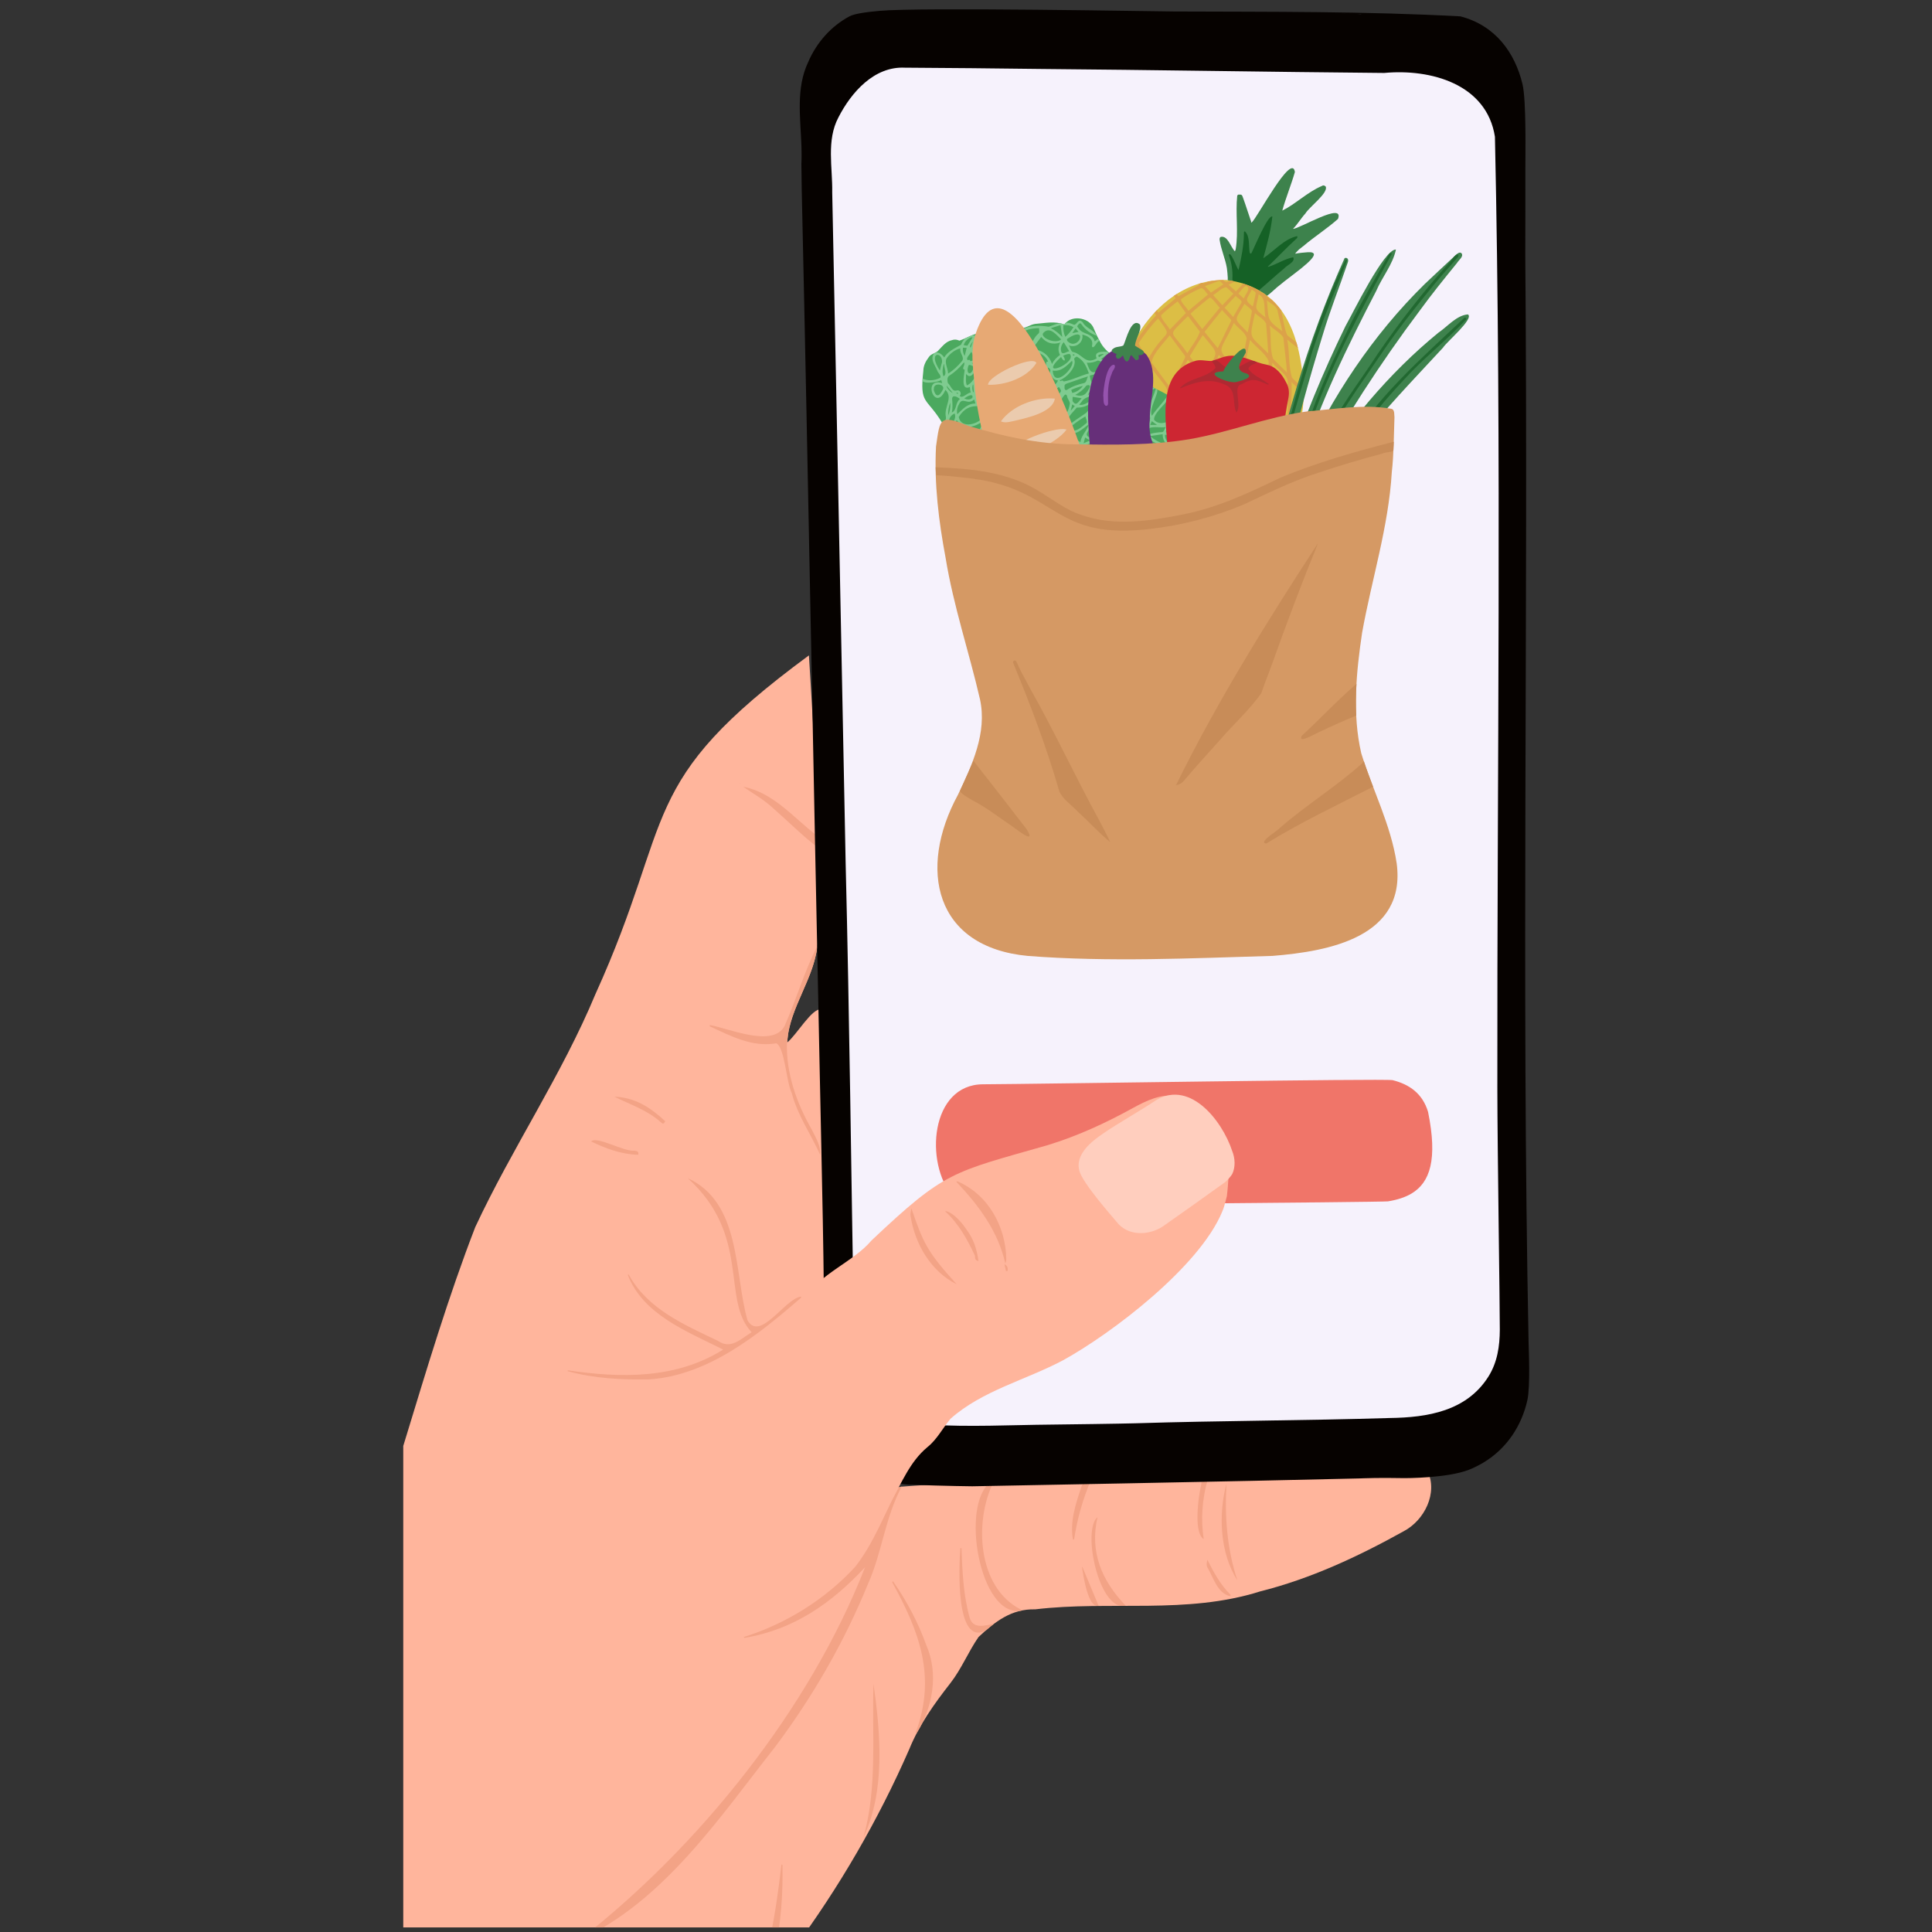
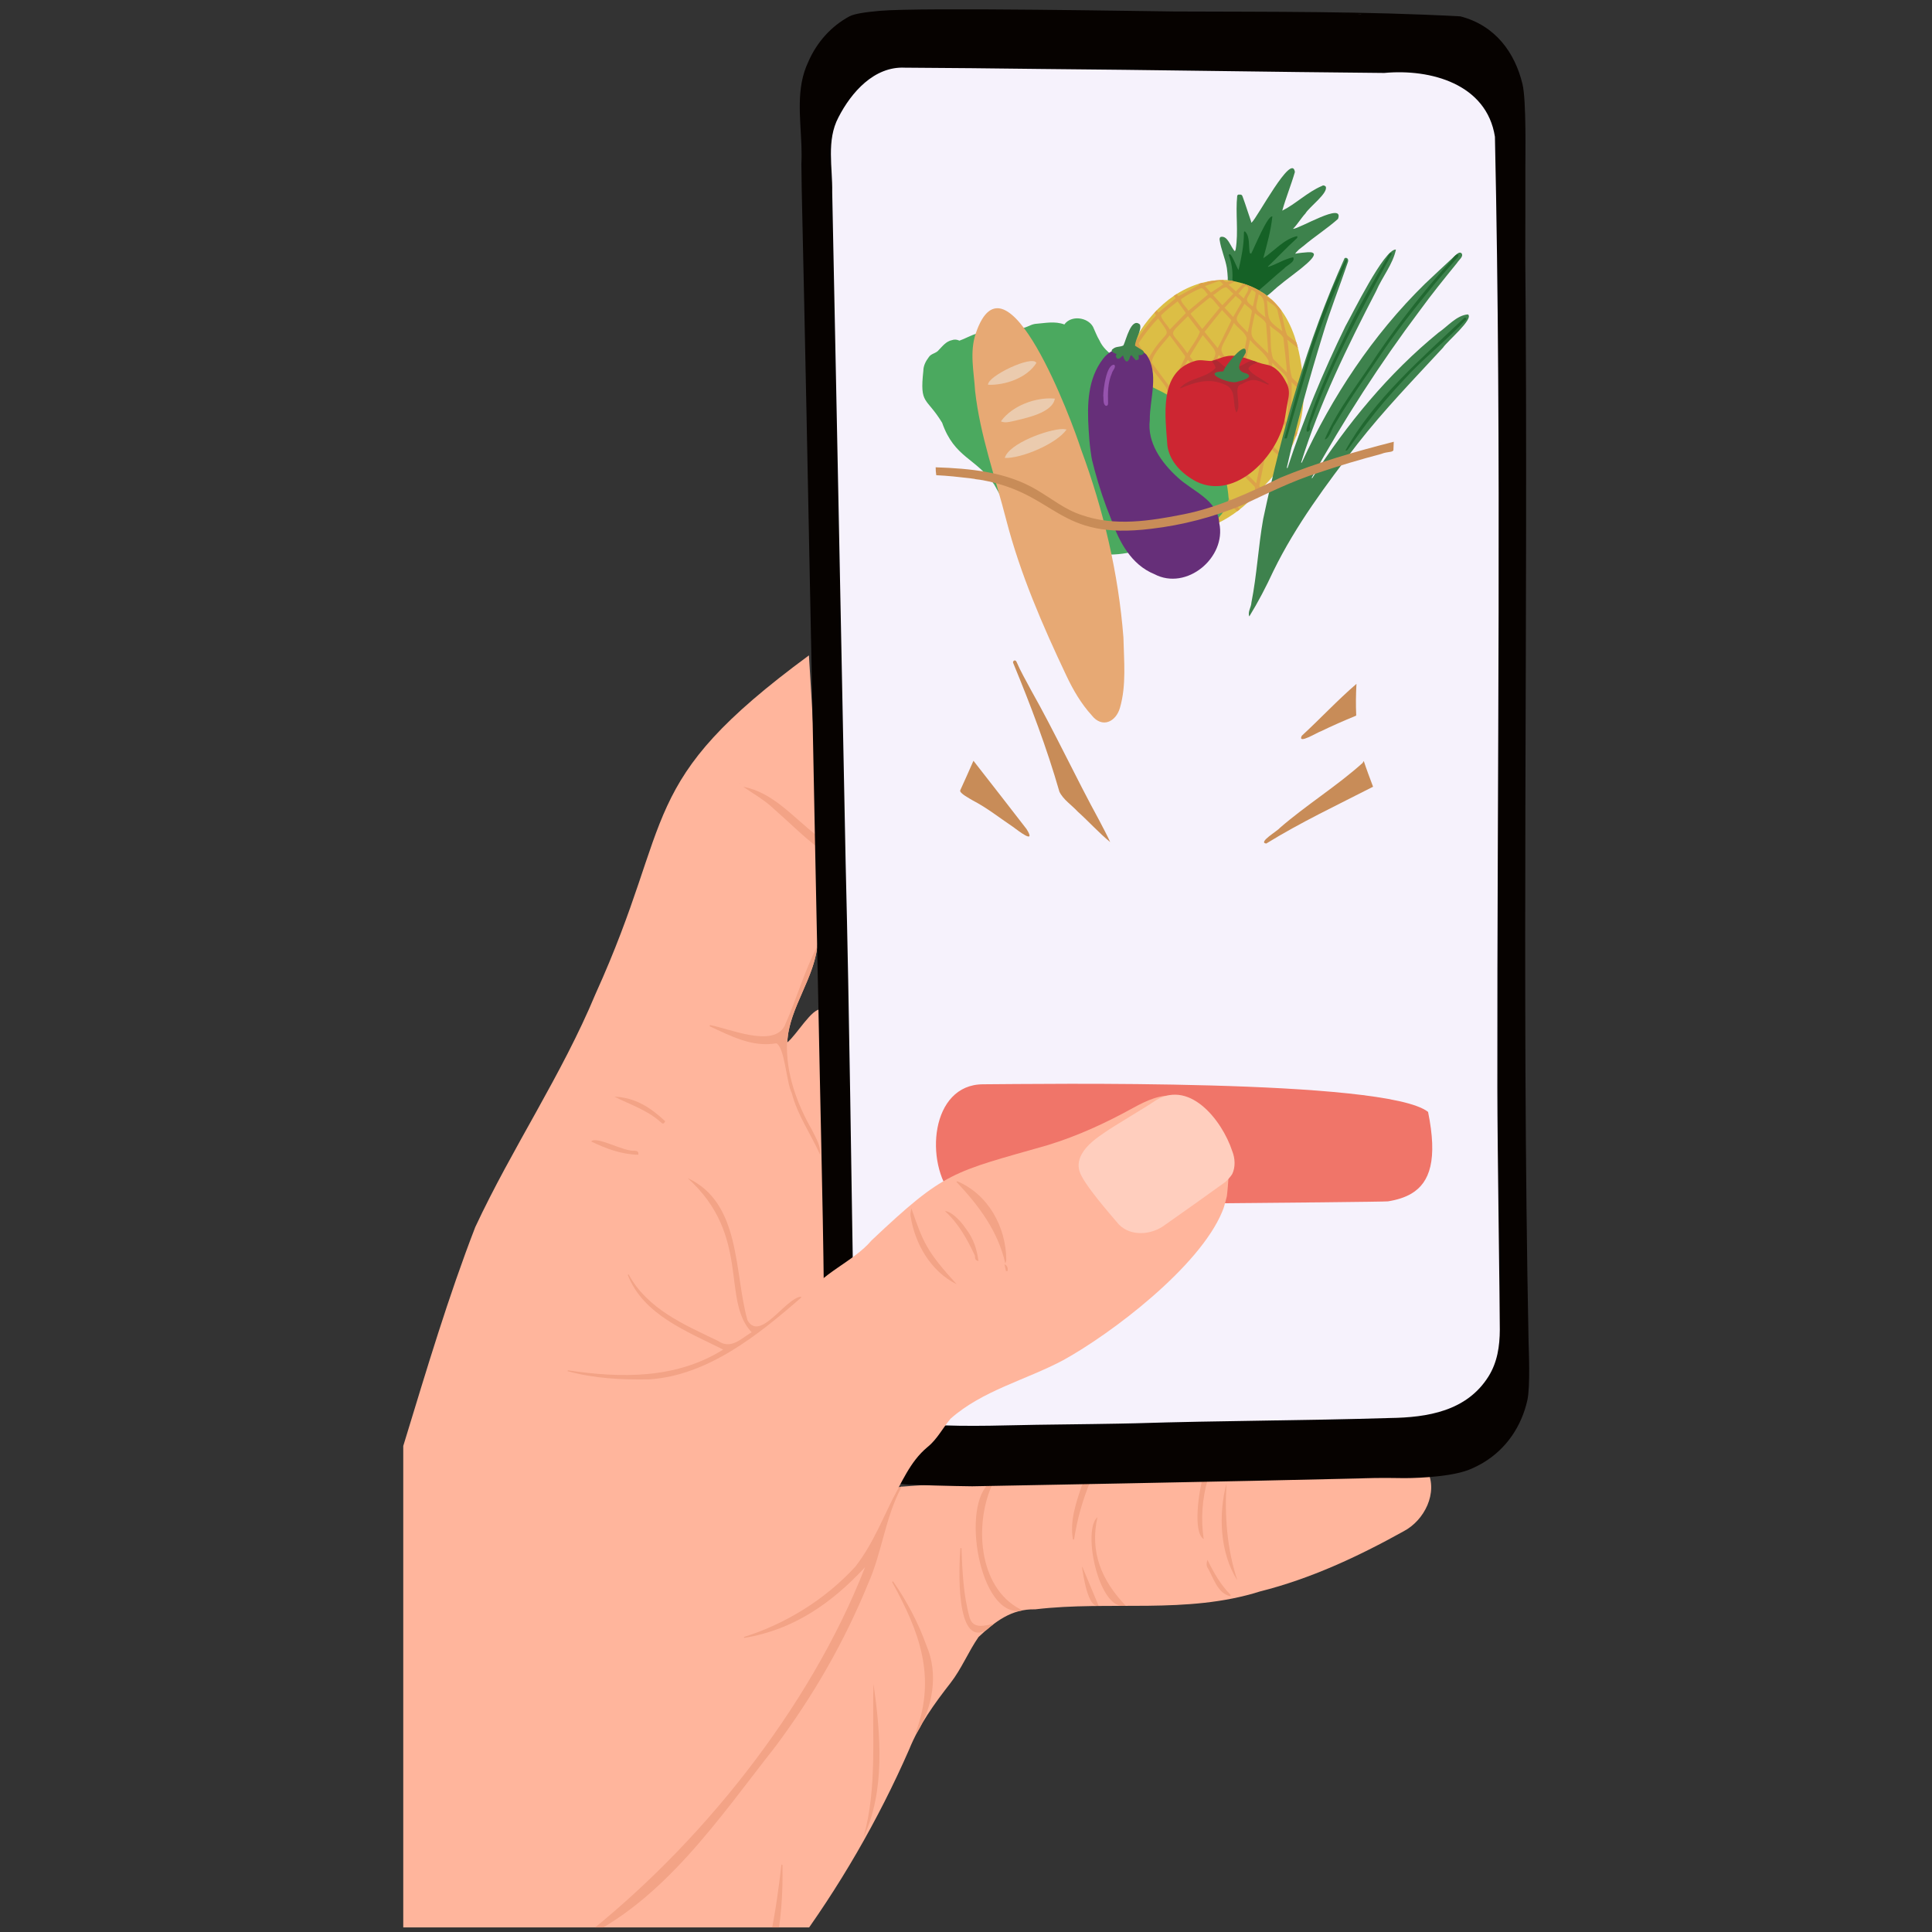
<svg xmlns="http://www.w3.org/2000/svg" width="200" zoomAndPan="magnify" viewBox="0 0 150 150" height="200" preserveAspectRatio="xMidYMid meet" version="1.0">
  <rect x="0" y="0" width="150" height="150" fill="#333333" stroke="none" />
  <defs>
    <clipPath id="137fdc11a0">
      <path d="M 31.309 50 L 112 50 L 112 149.645 L 31.309 149.645 Z M 31.309 50 " clip-rule="nonzero" />
    </clipPath>
    <clipPath id="5306f73373">
      <path d="M 44 115 L 71 115 L 71 149.645 L 44 149.645 Z M 44 115 " clip-rule="nonzero" />
    </clipPath>
    <clipPath id="5fe87d8ce3">
      <path d="M 51 144 L 61 144 L 61 149.645 L 51 149.645 Z M 51 144 " clip-rule="nonzero" />
    </clipPath>
    <clipPath id="4640d2e078">
      <path d="M 62 0.395 L 118.812 0.395 L 118.812 116 L 62 116 Z M 62 0.395 " clip-rule="nonzero" />
    </clipPath>
  </defs>
  <g clip-path="url(#137fdc11a0)">
    <path fill="#ffb59c" d="M 98.496 113.117 C 94.535 114.191 90.547 115.086 86.418 114.875 C 80.941 115.121 75.43 114.98 69.973 115.426 C 69.785 115.453 69.555 115.566 69.449 115.715 C 68.762 116.297 67.625 115.52 67.004 115.055 C 63.543 111.906 64.957 105.219 64.41 100.832 C 64.145 93.355 63.988 85.867 63.75 78.383 C 63.078 78.199 61.816 80.398 61.125 80.93 C 61.223 78.254 63.371 75.824 63.492 73.062 C 63.723 65.668 63.262 58.301 62.805 50.883 C 49.266 60.852 52.512 63.336 46.234 77.172 C 43.617 83.461 39.766 89.121 36.898 95.273 C 32.703 106.113 30.266 117.562 25.746 128.293 C 24.18 132.125 22.613 135.953 20.895 139.719 C 18 144.922 14.273 149.645 11.234 154.773 C 8.09 160.184 4.68 165.402 1.074 170.496 L 43.809 170.496 C 43.957 170.309 44.113 170.121 44.266 169.938 C 46.465 166.387 50.758 165.367 53.598 162.465 C 57.281 159.52 58.852 155.047 61.57 151.383 C 65.137 146.566 68.188 141.312 70.59 135.82 C 71.359 133.922 72.539 132.277 73.793 130.672 C 74.656 129.562 75.188 128.227 75.973 127.098 C 77.242 125.906 78.543 124.898 80.371 124.949 C 86.18 124.258 92.129 125.363 97.828 123.559 C 101.766 122.57 105.441 120.852 108.98 118.887 C 110.594 118.039 111.664 115.906 110.824 114.188 C 108.066 109.484 102.559 111.91 98.496 113.117 " fill-opacity="1" fill-rule="nonzero" />
  </g>
  <g clip-path="url(#5306f73373)">
    <path fill="#f3a386" d="M 44.969 150.629 C 51.523 147.625 55.832 141.152 60.184 135.625 C 63.117 131.707 65.547 127.492 67.395 122.965 C 68.488 120.52 68.723 117.801 70.008 115.426 C 69.996 115.426 69.98 115.426 69.973 115.426 C 69.902 115.438 69.828 115.461 69.754 115.492 C 69.746 115.512 69.734 115.535 69.727 115.555 C 68.641 117.594 67.832 119.824 66.398 121.645 C 64.082 124.168 61.02 126.07 57.754 127.098 C 57.762 127.121 57.773 127.145 57.785 127.164 C 61.609 126.543 64.582 124.461 67.164 121.676 C 62.871 132.668 54.273 143.395 44.969 150.629 " fill-opacity="1" fill-rule="nonzero" />
  </g>
  <path fill="#f3a386" d="M 50.406 107.094 C 54.953 106.801 58.895 103.629 62.211 100.738 C 62.199 100.715 62.188 100.695 62.18 100.672 C 60.965 100.805 59 104.227 58.031 102.496 C 56.984 98.762 57.547 93.395 53.391 91.469 C 58.34 95.945 55.973 100.938 58.355 103.434 C 57.508 103.957 56.738 104.793 55.75 104.109 C 53.113 102.844 50.277 101.641 48.805 98.945 C 48.785 98.957 48.762 98.965 48.738 98.977 C 49.93 102.082 53.367 103.383 56.148 104.781 C 52.488 107.074 48.223 107.004 44.086 106.391 C 44.082 106.414 44.082 106.438 44.078 106.461 C 46.148 107.027 48.27 107.133 50.406 107.094 " fill-opacity="1" fill-rule="nonzero" />
  <path fill="#f3a386" d="M 63.023 87.695 C 61.84 85.629 61.008 83.289 61.102 80.875 C 61.113 80.805 61.133 80.734 61.145 80.664 C 61.359 78.219 63.18 75.965 63.457 73.457 C 62.438 75.422 61.828 77.625 60.914 79.656 C 60.02 81.359 56.613 79.855 55.125 79.586 C 55.113 79.617 55.102 79.645 55.09 79.676 C 56.719 80.426 58.406 81.332 60.27 81 C 60.93 81.305 61.047 84.031 61.473 84.871 C 61.918 86.594 62.965 88.059 63.676 89.66 C 63.738 88.938 63.324 88.32 63.023 87.695 " fill-opacity="1" fill-rule="nonzero" />
  <g clip-path="url(#5fe87d8ce3)">
    <path fill="#f3a386" d="M 60.75 144.781 C 60.723 144.777 60.695 144.77 60.672 144.766 C 59.754 152.68 58.344 158.332 51.926 163.711 C 51.949 163.738 51.973 163.77 52 163.801 C 52.559 163.367 53.086 162.926 53.586 162.48 C 53.59 162.473 53.594 162.469 53.598 162.465 C 53.609 162.457 53.617 162.453 53.625 162.445 C 54.738 161.441 55.711 160.398 56.547 159.312 C 57.113 158.527 57.633 157.715 58.137 156.883 C 60.062 153.41 60.844 149.453 60.75 144.781 " fill-opacity="1" fill-rule="nonzero" />
  </g>
  <path fill="#f3a386" d="M 76.891 115.102 C 74.555 116.793 76.043 125.559 79.246 125.059 C 79.281 125.051 79.32 125.043 79.355 125.035 C 79.316 124.977 79.277 124.969 79.223 124.945 C 75.891 123.223 75.629 118.16 77.113 115.098 C 77.039 115.098 76.965 115.102 76.891 115.102 " fill-opacity="1" fill-rule="nonzero" />
  <path fill="#f3a386" d="M 71.934 127.77 C 71.293 125.984 70.418 124.324 69.332 122.77 C 69.309 122.789 69.285 122.809 69.262 122.828 C 71.379 126.672 72.715 130.16 71.098 134.512 C 71.125 134.523 71.152 134.539 71.176 134.551 C 72.422 132.562 72.879 129.965 71.934 127.77 " fill-opacity="1" fill-rule="nonzero" />
  <path fill="#f3a386" d="M 67.82 130.738 C 67.691 134.723 68.133 138.762 67.039 142.652 C 68.746 139.055 68.367 134.602 67.82 130.738 " fill-opacity="1" fill-rule="nonzero" />
  <path fill="#f3a386" d="M 57.523 60.867 C 57.523 60.867 57.523 60.863 57.52 60.863 L 57.516 60.867 C 57.52 60.867 57.523 60.867 57.523 60.867 " fill-opacity="1" fill-rule="nonzero" />
  <path fill="#f3a386" d="M 60.113 62.828 C 61.262 63.836 62.301 64.887 63.52 65.824 C 63.512 65.551 63.508 65.277 63.5 65.004 C 63.469 64.938 63.422 64.879 63.352 64.82 C 61.578 63.449 60.016 61.52 57.707 61.086 C 58.523 61.645 59.391 62.137 60.113 62.828 " fill-opacity="1" fill-rule="nonzero" />
  <path fill="#f3a386" d="M 87.402 124.668 C 85.523 122.707 84.598 120.492 85.207 117.789 C 84.062 118.766 85.184 124.355 87 124.68 C 87.109 124.68 87.215 124.68 87.32 124.68 C 87.348 124.676 87.375 124.676 87.402 124.668 " fill-opacity="1" fill-rule="nonzero" />
  <path fill="#f3a386" d="M 77.172 126.074 C 76.441 126.207 75.566 126.508 75.285 125.602 C 74.793 123.844 74.719 122.02 74.648 120.203 C 74.621 120.195 74.594 120.191 74.566 120.184 C 74.445 121.645 74.172 127.867 76.543 126.582 C 76.75 126.402 76.957 126.234 77.172 126.074 " fill-opacity="1" fill-rule="nonzero" />
  <path fill="#f3a386" d="M 95.227 115.164 C 94.586 117.535 94.703 120.59 96.066 122.688 C 95.258 120.227 95.074 117.719 95.227 115.164 " fill-opacity="1" fill-rule="nonzero" />
  <path fill="#f3a386" d="M 83.391 119.527 C 83.633 117.93 84.059 116.445 84.68 114.945 C 84.676 114.945 84.676 114.941 84.672 114.941 C 84.523 114.945 84.379 114.949 84.23 114.953 C 84.145 115.023 84.066 115.133 84.008 115.297 C 83.551 116.641 83.043 118.098 83.305 119.527 C 83.336 119.527 83.363 119.527 83.391 119.527 " fill-opacity="1" fill-rule="nonzero" />
  <path fill="#f3a386" d="M 93.766 114.871 C 93.961 114.328 93.602 114.281 93.398 114.691 C 93.102 115.656 92.578 118.961 93.457 119.496 C 93.219 117.941 93.336 116.379 93.766 114.871 " fill-opacity="1" fill-rule="nonzero" />
  <path fill="#f3a386" d="M 51.281 87.109 C 51.473 87.293 51.527 87.277 51.648 87.055 C 50.531 86.004 49.301 85.195 47.703 85.148 C 48.918 85.754 50.254 86.188 51.281 87.109 " fill-opacity="1" fill-rule="nonzero" />
  <path fill="#f3a386" d="M 49.309 89.344 C 48.422 89.438 46.32 88.164 45.898 88.625 C 47.062 89.184 48.238 89.625 49.555 89.656 C 49.598 89.406 49.473 89.371 49.309 89.344 " fill-opacity="1" fill-rule="nonzero" />
  <path fill="#f3a386" d="M 93.723 121.656 C 94.203 122.453 94.504 123.703 95.516 123.93 C 95.527 123.898 95.539 123.863 95.551 123.832 C 94.766 123.047 94.238 122.098 93.742 121.105 C 93.691 121.305 93.648 121.508 93.723 121.656 " fill-opacity="1" fill-rule="nonzero" />
  <path fill="#f3a386" d="M 85.293 124.664 C 84.875 123.664 84.453 122.66 84.035 121.656 C 84.027 121.656 84.016 121.656 84.008 121.66 C 84.098 122.289 84.473 124.902 85.293 124.664 " fill-opacity="1" fill-rule="nonzero" />
  <path fill="#f3a386" d="M 57.441 60.82 C 57.438 60.824 57.434 60.832 57.43 60.84 C 57.457 60.848 57.48 60.852 57.508 60.859 C 57.484 60.848 57.465 60.832 57.441 60.82 " fill-opacity="1" fill-rule="nonzero" />
  <path fill="#f3a386" d="M 57.52 60.863 C 57.516 60.859 57.512 60.859 57.508 60.859 C 57.512 60.859 57.516 60.863 57.516 60.867 L 57.52 60.863 " fill-opacity="1" fill-rule="nonzero" />
  <path fill="#f3a386" d="M 63.309 73.305 C 63.316 73.297 63.316 73.297 63.32 73.289 C 63.316 73.297 63.312 73.301 63.309 73.305 C 63.312 73.277 63.316 73.258 63.309 73.305 " fill-opacity="1" fill-rule="nonzero" />
  <path fill="#f3a386" d="M 63.32 73.289 C 63.328 73.281 63.328 73.277 63.32 73.289 " fill-opacity="1" fill-rule="nonzero" />
  <g clip-path="url(#4640d2e078)">
    <path fill="#060200" d="M 105.363 1.082 C 105.457 1.086 105.547 1.086 105.641 1.09 C 105.66 1.094 105.684 1.105 105.703 1.113 C 105.59 1.098 105.477 1.09 105.363 1.082 Z M 104.09 1.059 C 104.277 1.062 104.469 1.066 104.66 1.07 C 104.469 1.07 104.277 1.07 104.09 1.059 Z M 118.68 104.273 C 118.117 76.141 118.668 47.926 118.422 19.801 C 118.43 17.527 118.434 15.258 118.43 12.984 C 118.426 12.145 118.512 7.805 118.207 6.535 C 117.617 4.082 116.098 1.973 113.383 1.27 C 106.008 0.871 98.594 0.922 91.188 0.891 C 89.535 0.883 71.586 0.555 68.312 0.84 C 67.176 0.938 66.312 1.078 65.957 1.266 C 64.559 2.016 63.414 3.262 62.742 4.832 C 61.789 6.844 62.145 9.117 62.223 11.316 C 62.238 11.793 62.242 12.262 62.219 12.727 C 62.219 12.762 62.234 14.207 62.246 14.73 C 62.758 37.52 63.156 60.316 63.641 83.109 C 63.797 90.824 64.008 98.535 63.992 106.25 C 64.18 113.234 66.105 114.926 70.586 115.27 C 70.781 115.285 74.176 115.387 75.488 115.395 C 75.504 115.395 97.004 115 105.535 114.785 C 105.688 114.781 106.102 114.762 106.652 114.754 C 107.832 114.734 108.379 114.762 109.062 114.762 C 109.062 114.762 112.375 114.773 114.055 114.109 C 114.41 113.969 114.742 113.793 114.742 113.793 C 114.883 113.723 115.016 113.648 115.148 113.57 C 116.969 112.484 118.133 110.719 118.582 108.719 C 118.824 107.66 118.688 104.656 118.68 104.273 " fill-opacity="1" fill-rule="nonzero" />
  </g>
  <path fill="#f6f2fc" d="M 116.254 84.492 C 116.227 59.863 116.605 35.211 116.066 10.617 C 115.426 6.52 111.078 5.328 107.473 5.664 C 98.527 5.586 89.574 5.426 80.621 5.352 C 77.164 5.312 73.707 5.27 70.246 5.254 C 67.871 5.141 66.09 7.168 65.094 9.117 C 64.148 10.902 64.648 13.004 64.613 14.938 C 64.723 20.082 64.82 25.227 64.926 30.371 C 65.164 42.586 65.422 54.797 65.656 67.012 C 65.953 79.07 66.09 91.133 66.297 103.191 C 66.297 106.926 67.672 110.824 72.109 110.609 C 75.273 110.805 78.457 110.633 81.633 110.605 C 82.504 110.598 87.082 110.535 88.133 110.504 C 94.723 110.297 101.312 110.297 107.902 110.094 C 110.84 110.055 113.871 109.559 115.562 106.875 C 116.258 105.762 116.438 104.52 116.445 103.238 C 116.453 101.652 116.258 89.152 116.254 84.492 " fill-opacity="1" fill-rule="nonzero" />
-   <path fill="#f07569" d="M 110.875 86.328 C 110.445 84.898 109.426 84.191 108.125 83.863 C 107.586 83.73 80.594 84.164 76.328 84.184 C 72.227 84.191 71.77 90.305 73.973 92.895 C 74.055 92.992 74.375 93.172 74.691 93.32 C 74.934 93.43 75.172 93.523 75.293 93.547 C 75.574 93.598 107.402 93.336 107.762 93.273 C 108.465 93.16 109.082 92.969 109.594 92.664 C 111.031 91.801 111.625 90.016 110.875 86.328 " fill-opacity="1" fill-rule="nonzero" />
+   <path fill="#f07569" d="M 110.875 86.328 C 107.586 83.73 80.594 84.164 76.328 84.184 C 72.227 84.191 71.77 90.305 73.973 92.895 C 74.055 92.992 74.375 93.172 74.691 93.32 C 74.934 93.43 75.172 93.523 75.293 93.547 C 75.574 93.598 107.402 93.336 107.762 93.273 C 108.465 93.16 109.082 92.969 109.594 92.664 C 111.031 91.801 111.625 90.016 110.875 86.328 " fill-opacity="1" fill-rule="nonzero" />
  <path fill="#ffb59c" d="M 95.402 90.848 C 95.582 88.301 93.902 85.672 91.355 85.105 C 90.156 84.891 88.992 85.461 87.969 86.02 C 85.852 87.191 83.668 88.195 81.352 88.906 C 73.887 91.039 73.391 90.902 67.676 96.297 C 66.23 98.004 63.68 98.855 62.598 100.734 C 61.75 102.984 61.652 105.336 61.871 107.684 C 61.879 107.797 61.934 108.691 61.945 108.871 C 62.109 110.918 62.68 112.914 63.5 114.801 C 64.363 117.258 67.066 116.75 69.137 116.637 C 70.027 115.121 70.625 113.504 72.004 112.355 C 72.762 111.75 73.188 110.875 73.801 110.148 C 76.281 107.949 79.664 107.141 82.547 105.605 C 86.324 103.523 93.109 98.363 94.887 94.086 C 94.922 94 94.957 93.914 94.988 93.828 C 95.047 93.672 95.238 92.957 95.254 92.871 C 95.27 92.781 95.324 92.188 95.328 92.133 C 95.336 92.043 95.344 91.957 95.348 91.867 C 95.375 91.527 95.402 91.188 95.402 90.848 " fill-opacity="1" fill-rule="nonzero" />
  <path fill="#ffcebe" d="M 95.672 89.375 C 94.871 86.938 92.254 83.637 89.52 85.574 C 89.332 85.711 88.586 86.164 87.801 86.645 C 86.949 87.164 86.055 87.715 85.789 87.91 C 85.688 87.988 85.41 88.16 85.09 88.406 C 84.387 88.953 83.477 89.867 83.816 90.949 C 84.125 91.938 86.301 94.391 86.68 94.848 C 86.789 94.996 86.914 95.125 87.051 95.234 C 88 96.004 89.473 95.836 90.434 95.113 C 91.266 94.535 94.371 92.328 95.09 91.801 C 95.215 91.727 95.605 91.289 95.672 91.148 C 95.926 90.613 95.898 89.938 95.672 89.375 " fill-opacity="1" fill-rule="nonzero" />
  <path fill="#f3a386" d="M 78.129 97.809 C 78.105 95.266 76.742 92.738 74.316 91.711 L 74.316 91.715 C 74.297 91.727 74.273 91.742 74.254 91.754 C 76.012 93.629 77.473 95.559 78.055 98.105 C 78.102 97.926 78.133 97.867 78.129 97.809 " fill-opacity="1" fill-rule="nonzero" />
  <path fill="#f3a386" d="M 70.695 94.402 C 71.027 96.566 72.266 98.715 74.273 99.707 C 71.914 97.109 71.68 96.465 70.758 93.809 C 70.734 94.004 70.66 94.215 70.695 94.402 " fill-opacity="1" fill-rule="nonzero" />
  <path fill="#f3a386" d="M 75.008 95.418 C 74.473 94.609 73.746 94.016 73.371 94.035 C 74.422 94.992 75.102 96.223 75.695 97.496 C 75.707 97.652 75.66 97.836 75.965 97.91 C 75.848 96.969 75.574 96.164 75.008 95.418 " fill-opacity="1" fill-rule="nonzero" />
  <path fill="#f3a386" d="M 77.988 98.152 C 78.027 98.332 78.066 98.512 78.105 98.691 C 78.148 98.688 78.191 98.68 78.234 98.672 C 78.25 98.473 78.238 98.281 77.988 98.152 " fill-opacity="1" fill-rule="nonzero" />
  <path fill="#3d824c" d="M 100.406 19.688 C 100.406 19.688 100.406 19.688 100.406 19.684 C 100.406 19.688 100.406 19.688 100.406 19.688 Z M 100.387 17.77 C 100.75 17.402 101.004 16.953 101.352 16.574 C 101.645 16.07 103.16 14.973 102.926 14.48 C 102.906 14.469 102.891 14.457 102.879 14.445 C 102.793 14.379 102.711 14.383 102.625 14.441 C 101.516 14.91 100.586 15.844 99.555 16.355 C 99.84 15.336 100.242 14.367 100.535 13.355 C 100.309 11.77 97.566 16.992 97.18 17.273 C 97.125 17.281 97.121 17.258 97.141 17.215 C 96.922 16.594 96.734 15.969 96.508 15.352 C 96.43 15.113 96.402 15.094 96.141 15.109 C 96.129 15.121 96.113 15.133 96.098 15.141 C 96.082 15.156 96.07 15.172 96.059 15.184 C 95.91 16.562 96.168 17.977 95.938 19.363 C 95.926 19.395 95.914 19.426 95.902 19.457 C 95.891 19.477 95.883 19.5 95.875 19.512 C 95.539 19.184 95.336 18.281 94.789 18.391 C 94.699 18.418 94.68 18.527 94.691 18.617 C 94.797 19.367 95.129 20.066 95.254 20.809 C 95.27 20.898 95.328 21.473 95.324 21.566 C 95.316 21.781 95.312 22 95.406 22.191 C 95.707 23.098 96.73 23.457 97.609 23.305 C 98.355 23.18 98.816 22.535 99.395 22.109 C 99.738 21.812 100.398 21.336 100.969 20.879 C 101.012 20.848 101.051 20.816 101.086 20.785 C 101.637 20.336 102.074 19.914 102.004 19.711 C 101.988 19.672 101.957 19.641 101.902 19.617 C 101.832 19.586 101.715 19.574 101.551 19.582 C 101.309 19.594 100.762 19.652 100.562 19.699 C 100.57 19.641 100.844 19.379 100.859 19.363 C 100.875 19.355 100.891 19.34 100.906 19.328 C 100.93 19.312 100.953 19.293 100.973 19.277 C 100.988 19.266 101.004 19.254 101.02 19.238 C 101.035 19.227 101.051 19.215 101.066 19.203 C 101.082 19.191 101.098 19.176 101.109 19.168 C 101.133 19.148 101.16 19.133 101.184 19.113 C 102.051 18.371 103.031 17.754 103.883 16.996 C 104.391 15.625 100.883 17.77 100.387 17.77 " fill-opacity="1" fill-rule="nonzero" />
  <path fill="#156126" d="M 100.707 18.332 C 99.668 18.57 98.934 19.488 98.082 20.047 C 98.367 18.988 98.672 17.906 98.785 16.809 C 98.426 16.672 97.363 19.285 97.141 19.691 C 97.105 19.676 97.07 19.664 97.035 19.652 C 96.926 19.117 97.07 18.363 96.656 17.965 C 96.574 17.961 96.578 18.043 96.578 18.102 C 96.57 19.082 96.383 20 96.16 20.961 C 96.035 20.836 95.531 19.391 95.402 19.805 C 95.617 20.383 95.719 21.016 95.684 21.633 C 95.637 21.949 95.984 21.984 96.211 22.027 C 96.973 21.977 97.344 22.73 97.688 22.582 C 98.355 22.035 99.004 21.41 99.691 20.855 C 99.887 20.598 100.602 20.34 100.402 19.973 C 99.723 20.105 99.117 20.527 98.457 20.723 C 98.453 20.711 98.449 20.703 98.445 20.691 C 99.18 19.992 99.883 19.23 100.641 18.543 C 100.691 18.492 100.766 18.449 100.707 18.332 " fill-opacity="1" fill-rule="nonzero" />
  <path fill="#dcbe45" d="M 101.184 29.574 C 101.16 29.266 101.125 28.961 101.082 28.66 C 101.078 28.613 101.07 28.562 101.062 28.516 C 100.574 25.109 99.172 22.262 95.242 21.738 C 89.168 21.578 85.523 29.355 86.613 34.648 C 87.262 37.398 88.531 41.215 91.906 41.293 C 94.148 41.215 96.211 39.863 97.652 38.211 C 100.027 36.027 101.371 33.207 101.207 29.977 C 101.207 29.953 101.203 29.93 101.203 29.902 C 101.199 29.863 101.188 29.586 101.184 29.574 " fill-opacity="1" fill-rule="nonzero" />
  <path fill="#dca249" d="M 99.945 32.77 C 99.945 32.781 99.938 32.797 99.93 32.836 C 99.551 32.371 99 32.031 98.715 31.523 C 98.754 30.414 98.797 29.305 98.777 28.195 C 98.785 28.188 98.789 28.18 98.797 28.172 C 99.125 28.66 99.945 29.023 99.977 29.621 C 99.988 30.672 100.035 31.723 99.945 32.77 Z M 99.695 35.434 C 97.871 33.781 98.52 34.438 98.688 31.965 C 99.027 32.426 99.844 32.84 99.906 33.398 C 99.82 34.086 99.77 34.742 99.695 35.434 Z M 98.406 32.012 C 98.309 32.672 98.262 33.328 98.18 33.992 C 95.73 31.391 95.875 32.805 96.445 29.641 C 96.852 30.191 98.512 31.461 98.406 32.012 Z M 98.121 34.441 C 97.945 35.477 97.758 36.504 97.531 37.527 C 94.812 34.707 95.324 36.07 95.965 32.215 C 96.688 32.875 97.348 33.602 98.07 34.266 C 98.129 34.316 98.133 34.371 98.121 34.441 Z M 95.191 34.941 C 95.184 34.988 95.176 35.031 95.16 35.102 C 94.391 34.281 93.645 33.484 92.922 32.629 C 92.992 31.672 93.406 30.676 93.73 29.754 C 96.234 32.613 95.812 31.199 95.191 34.941 Z M 94.695 37.949 C 91.863 34.762 91.977 36.426 92.785 32.887 C 93.504 33.801 94.492 34.57 95.094 35.523 C 94.953 36.344 94.836 37.125 94.695 37.949 Z M 91.98 35.125 C 91.664 34.641 90 33.18 90.25 32.754 C 90.5 32.062 90.707 31.355 90.961 30.668 C 92.949 33.141 92.672 32.055 91.98 35.125 Z M 91.562 37.203 C 91.504 37.496 91.457 37.793 91.402 38.102 C 90.773 37.422 89.984 36.773 89.477 36.023 C 89.652 35.125 89.828 34.227 90.09 33.348 C 90.668 34.039 91.246 34.711 91.852 35.383 C 91.926 35.957 91.617 36.602 91.562 37.203 Z M 91.156 40.25 C 90.5 39.688 89.867 39.121 89.215 38.555 C 89.156 38.504 89.133 38.449 89.145 38.367 C 89.242 37.715 89.293 37.074 89.41 36.426 C 90.008 37.164 90.852 37.758 91.352 38.539 C 91.281 39.109 91.23 39.68 91.156 40.25 Z M 87.309 33.516 C 87.375 32.582 87.82 31.617 88.121 30.711 C 88.645 31.555 89.426 32.309 89.852 33.164 C 89.641 34.059 89.402 34.926 89.23 35.832 C 88.562 35.078 87.953 34.289 87.309 33.516 Z M 87.285 28.836 C 87.566 28.184 87.844 27.527 88.23 26.934 C 88.395 27.273 89.055 27.852 88.98 28.176 C 88.652 28.836 88.32 29.445 88.047 30.137 C 87.805 29.684 87.422 29.289 87.285 28.836 Z M 89.918 24.723 C 91.129 26.426 90.59 25.332 89.172 27.816 C 88.934 27.414 88.527 27.07 88.402 26.641 C 88.855 25.961 89.348 25.305 89.918 24.723 Z M 90.164 24.461 C 90.562 24.07 90.984 23.746 91.43 23.398 C 91.648 23.711 91.859 24.012 92.07 24.305 C 91.656 24.734 91.242 25.16 90.824 25.59 C 90.703 25.309 90.066 24.703 90.164 24.461 Z M 91.711 23.215 C 92.195 22.875 92.715 22.598 93.258 22.367 C 93.488 22.383 93.609 22.723 93.789 22.867 C 93.273 23.293 92.773 23.707 92.266 24.133 C 92.16 23.898 91.602 23.414 91.711 23.215 Z M 94.637 21.816 C 94.785 21.82 94.855 21.988 94.98 22.078 C 94.656 22.293 94.34 22.5 94.016 22.719 C 93.867 22.559 93.723 22.398 93.555 22.215 C 93.934 22.074 94.285 21.945 94.637 21.816 Z M 95.219 22.301 C 95.398 22.461 95.574 22.629 95.758 22.805 C 95.473 23.102 95.195 23.395 94.902 23.699 C 94.66 23.434 94.426 23.172 94.184 22.906 C 94.535 22.73 94.844 22.324 95.219 22.301 Z M 96.41 23.453 C 96.191 23.836 95.973 24.215 95.746 24.609 C 95.52 24.367 95.305 24.133 95.078 23.891 C 95.367 23.582 95.652 23.277 95.938 22.973 C 96.086 23.145 96.352 23.254 96.41 23.453 Z M 96.738 22.195 C 97.195 22.359 96.656 22.863 96.574 23.176 C 96.418 23.039 96.277 22.914 96.145 22.793 C 96.352 22.605 96.492 22.289 96.738 22.195 Z M 97.492 22.773 C 97.41 23.117 97.371 23.461 97.266 23.797 C 96.496 23.219 96.875 23.234 97.184 22.48 C 97.273 22.578 97.5 22.625 97.492 22.773 Z M 97.723 22.852 C 98.34 23.156 98.094 24.023 98.258 24.641 C 97.258 23.914 97.531 23.965 97.723 22.852 Z M 98.465 27.441 C 96.953 25.914 96.977 26.438 97.438 24.305 C 97.715 24.586 98.148 24.77 98.301 25.133 C 98.355 25.906 98.426 26.664 98.465 27.441 Z M 97.051 26.391 C 97.5 26.949 98.191 27.379 98.492 28.012 C 98.523 29.125 98.523 30.227 98.441 31.34 C 97.836 30.621 96.93 29.992 96.523 29.18 C 96.703 28.25 96.844 27.312 97.051 26.391 Z M 96.625 23.586 C 96.812 23.789 97.09 23.922 97.203 24.148 C 97.086 24.699 97.004 25.262 96.867 25.805 C 95.719 24.617 95.832 25.004 96.625 23.586 Z M 95.801 25.066 C 96.09 25.484 96.695 25.781 96.793 26.277 C 96.609 27.199 96.441 28.09 96.277 29.023 C 96.238 28.988 96.211 28.965 96.188 28.938 C 94.297 26.723 94.594 27.719 95.801 25.066 Z M 94.629 27.547 C 96.434 29.73 96.363 28.777 95.797 31.633 C 95.164 30.891 94.359 30.203 93.863 29.395 C 94.117 28.777 94.359 28.156 94.629 27.547 Z M 92.43 27.742 C 92.395 27.699 92.371 27.664 92.406 27.605 C 92.738 27.082 93.039 26.539 93.383 26.023 C 94.863 27.809 94.43 27.043 93.633 29.211 C 93.207 28.738 92.836 28.23 92.43 27.742 Z M 92.227 27.93 C 94.215 30.285 93.355 29.059 92.648 32.316 C 92.406 32.02 92.172 31.738 91.941 31.457 C 91.699 31.066 91.211 30.723 91.109 30.293 C 91.461 29.496 91.801 28.691 92.227 27.93 Z M 93.16 25.75 C 92.973 26.32 92.5 26.887 92.184 27.426 C 90.883 25.508 90.527 26.27 92.234 24.543 C 92.547 24.949 92.855 25.348 93.16 25.75 Z M 94.879 24.074 C 95.113 24.328 95.316 24.547 95.547 24.793 C 95.582 24.828 95.605 24.859 95.578 24.922 C 95.227 25.617 94.906 26.336 94.543 27.027 C 94.207 26.613 93.875 26.203 93.52 25.766 C 93.973 25.203 94.422 24.648 94.879 24.074 Z M 93.344 25.547 C 93.051 25.164 92.746 24.77 92.43 24.359 C 92.902 23.918 93.391 23.539 93.887 23.129 C 94.066 22.984 94.523 23.762 94.707 23.887 C 94.254 24.438 93.805 24.984 93.344 25.547 Z M 89.965 32.758 C 89.805 32.547 89.648 32.352 89.496 32.148 C 87.883 29.977 88.074 30.738 89.211 28.324 C 91.043 30.875 90.969 29.754 89.965 32.758 Z M 89.402 28.133 C 89.57 27.363 90.324 26.684 90.816 26.031 C 91.199 26.559 91.578 27.066 91.969 27.586 C 92.027 27.668 92.027 27.723 91.984 27.809 C 91.621 28.582 91.227 29.332 90.891 30.121 C 90.371 29.469 89.902 28.793 89.402 28.133 Z M 99.211 24.227 C 99.309 24.727 99.469 25.211 99.555 25.711 C 98.293 24.801 98.516 24.801 98.363 23.32 C 98.688 23.605 99.16 23.75 99.211 24.227 Z M 99.918 28.922 C 99.543 28.57 99.215 28.219 98.848 27.863 C 98.555 27.066 98.73 26.129 98.582 25.27 C 98.922 25.609 99.398 25.812 99.641 26.219 C 99.727 27.121 99.863 28.016 99.918 28.922 Z M 101.219 30.281 C 101.027 29.898 100.594 29.648 100.312 29.32 C 100.023 28.402 100.133 27.34 99.941 26.371 C 100.23 26.598 100.504 26.816 100.777 27.035 C 100.742 26.891 100.703 26.75 100.664 26.613 C 100.473 26.383 100.141 26.23 99.938 26.016 C 99.676 25.434 99.656 24.742 99.449 24.121 C 99.48 24.141 99.508 24.156 99.535 24.176 C 99.301 23.844 99.035 23.543 98.738 23.27 C 98.57 23.168 98.387 23.07 98.309 22.914 C 98.211 22.84 98.105 22.766 98 22.695 C 98 22.707 98 22.715 98 22.727 C 98.004 22.73 98.004 22.734 98.008 22.742 C 97.879 22.68 97.828 22.629 97.812 22.582 C 97.395 22.34 96.93 22.137 96.41 21.984 C 96.438 22.004 96.469 22.027 96.496 22.043 C 96.316 22.238 96.141 22.426 95.957 22.625 C 95.766 22.449 95.586 22.285 95.387 22.105 C 95.559 22.016 95.723 21.934 95.883 21.852 C 95.758 21.824 95.633 21.801 95.504 21.781 C 95.324 21.891 95.156 21.973 94.98 21.738 C 94.586 21.742 94.207 21.781 93.836 21.848 C 93.703 21.902 93.57 21.953 93.438 22.004 C 93.402 21.992 93.371 21.977 93.34 21.957 C 93.246 21.984 93.148 22.012 93.055 22.039 C 93.078 22.062 93.098 22.09 93.121 22.113 C 92.57 22.414 92.031 22.711 91.48 23.008 C 91.441 22.953 91.402 22.891 91.359 22.828 C 91.289 22.871 91.215 22.918 91.148 22.965 C 91.191 23.035 91.23 23.102 91.273 23.164 C 90.824 23.535 90.383 23.902 89.934 24.277 C 89.895 24.215 89.852 24.152 89.809 24.09 C 89.75 24.152 89.691 24.215 89.633 24.277 C 89.66 24.316 89.688 24.355 89.707 24.391 C 89.762 24.465 89.75 24.504 89.691 24.566 C 89.129 25.148 88.664 25.789 88.195 26.449 C 88.172 26.414 88.148 26.383 88.125 26.352 C 88.078 26.43 88.035 26.508 87.992 26.59 C 88.02 26.641 88.031 26.695 88.016 26.75 C 87.762 27.258 87.488 27.746 87.242 28.254 C 86.965 29 86.758 29.77 86.617 30.535 C 86.789 30.086 86.961 29.633 87.137 29.176 C 87.355 29.641 87.816 30.031 87.898 30.516 C 87.598 31.41 87.293 32.266 87.047 33.184 C 86.832 32.898 86.629 32.629 86.426 32.359 C 86.422 32.496 86.422 32.629 86.422 32.762 C 86.637 33.023 86.848 33.289 86.941 33.586 C 86.879 33.992 86.746 34.402 86.648 34.809 C 86.695 34.992 86.742 35.184 86.793 35.375 C 86.918 34.781 87.152 34.066 87.176 33.781 C 87.812 34.59 88.469 35.359 89.137 36.133 C 89.145 36.789 88.961 37.469 88.898 38.133 C 88.895 38.168 88.887 38.199 88.879 38.246 C 88.285 37.715 87.727 37.152 87.16 36.602 C 87.223 36.793 87.293 36.984 87.363 37.176 C 87.836 37.641 88.344 38.078 88.801 38.551 C 88.871 38.922 88.812 39.324 88.777 39.719 C 88.863 39.82 88.949 39.914 89.039 40.008 C 89.055 39.617 89.074 39.23 89.094 38.848 C 89.105 38.844 89.113 38.84 89.125 38.84 C 89.762 39.387 90.395 39.945 91.035 40.496 C 91.188 40.68 91.125 40.945 91.09 41.195 C 91.18 41.215 91.273 41.234 91.363 41.246 C 91.371 41.105 91.379 40.961 91.387 40.801 C 91.594 40.93 91.766 41.137 91.945 41.293 C 92.078 41.285 92.215 41.277 92.348 41.262 C 91.113 40.297 91.43 40.457 91.602 38.695 C 92.379 39.441 93.141 40.152 93.926 40.883 C 94.02 40.848 94.113 40.809 94.207 40.77 C 93.367 40.004 92.57 39.227 91.742 38.453 C 91.672 38.387 91.645 38.324 91.664 38.223 C 91.828 37.383 91.969 36.539 92.141 35.699 C 92.918 36.629 94.004 37.402 94.633 38.391 C 94.504 39.176 94.426 39.969 94.266 40.746 C 94.371 40.699 94.473 40.656 94.574 40.605 C 94.684 39.906 94.781 39.234 94.891 38.523 C 95.289 38.926 95.668 39.312 96.055 39.699 C 96.129 39.645 96.199 39.59 96.27 39.535 C 94.352 37.688 95.043 38.348 95.344 35.676 C 96.027 36.387 96.727 37.078 97.414 37.785 C 97.496 38.043 97.332 38.336 97.289 38.609 C 97.414 38.48 97.535 38.348 97.652 38.211 C 97.66 38.203 97.668 38.199 97.672 38.191 C 97.684 38.156 97.688 38.117 97.688 38.074 C 97.711 38.094 97.73 38.109 97.746 38.121 C 97.816 38.059 97.883 37.992 97.949 37.926 C 97.852 37.848 97.75 37.785 97.789 37.641 C 97.992 36.613 98.207 35.602 98.375 34.562 C 98.598 34.848 99.598 35.527 99.633 35.875 C 99.738 35.707 99.84 35.539 99.938 35.367 C 100.129 34.777 100.062 34.09 100.172 33.473 C 100.18 33.473 100.191 33.465 100.199 33.465 C 100.336 33.609 100.473 33.75 100.617 33.906 C 100.652 33.812 100.684 33.715 100.715 33.621 C 100.629 33.461 100.414 33.336 100.285 33.184 C 100.121 32.074 100.344 30.82 100.273 29.664 C 100.582 29.965 100.891 30.266 101.219 30.586 C 101.219 30.484 101.219 30.383 101.219 30.281 " fill-opacity="1" fill-rule="nonzero" />
  <path fill="#4ba95f" d="M 95.395 38.754 C 95.215 36.426 94.633 35.801 93.461 33.957 C 92.965 33.004 91.891 32.555 91.547 31.492 C 90.703 30.219 88.789 30.168 87.914 28.871 C 87.156 27.934 85.875 27.578 85.355 26.418 C 85.156 26.09 85.027 25.723 84.863 25.375 C 84.445 24.617 83.152 24.457 82.637 25.191 C 81.883 24.91 81.129 25.09 80.359 25.148 C 79.949 25.207 79.598 25.535 79.168 25.473 C 78.598 25.301 78.055 25.547 77.559 25.836 C 77.293 25.992 76.988 25.816 76.703 25.793 C 75.926 25.688 75.203 26.195 74.488 26.449 C 74.461 26.438 74.43 26.426 74.402 26.414 C 74.238 26.352 74.07 26.352 73.906 26.41 C 73.465 26.496 73.184 26.867 72.887 27.172 C 72.684 27.445 72.285 27.438 72.105 27.738 C 71.871 28.047 71.691 28.398 71.688 28.793 C 71.398 31.461 71.91 30.789 73.148 32.824 C 74.109 35.566 75.785 35.551 77.188 37.617 C 78.004 39.012 78.641 40.742 80.246 41.414 C 82.152 42.094 84.117 42.707 86.113 43.055 C 86.109 43.047 86.109 43.035 86.105 43.027 C 86.027 43.023 85.949 43.023 85.875 43.023 C 85.949 43.023 86.027 43.023 86.105 43.027 C 86.109 43.035 86.109 43.047 86.113 43.055 C 88.016 43.078 89.82 42.242 91.637 41.746 C 93.191 41.293 95.031 40.48 95.395 38.754 " fill-opacity="1" fill-rule="nonzero" />
-   <path fill="#7fcb90" d="M 93.258 36.684 C 93.594 36.352 93.793 35.949 93.992 35.535 C 94.957 35.711 94.988 37.09 94.395 37.645 C 93.621 38.23 93.742 37 93.258 36.684 Z M 93.531 39.359 C 93.527 39.375 93.52 39.395 93.508 39.418 C 92.984 38.332 92.258 39.422 92.488 40.18 C 91.738 40.266 91.352 41.406 90.68 41.773 C 89.91 42.332 89.426 41.102 89.191 40.539 C 89.156 40.328 89.508 40.059 89.699 39.988 C 90.41 39.672 91.156 39.863 91.895 39.773 C 92.738 39.402 91.48 38.465 90.926 38.746 C 90.926 38.609 90.926 38.473 90.926 38.328 C 91.766 38.844 92.824 38.383 93.371 37.645 C 93.871 37.945 93.59 38.867 93.531 39.359 Z M 93.23 40.68 C 93.156 40.758 93.098 40.691 93.059 40.648 C 93.184 40.492 93.309 40.34 93.438 40.184 C 93.41 40.363 93.363 40.543 93.23 40.68 Z M 92.824 40.414 C 92.332 39.777 92.98 38.387 93.391 39.695 C 93.414 39.82 92.953 40.734 92.824 40.414 Z M 88.57 38.562 C 88.344 38.426 88.102 38.34 87.844 38.293 C 87.84 38.281 87.836 38.266 87.832 38.254 C 88.543 37.859 89.465 37.309 90.242 37.84 C 90.34 37.906 90.344 37.926 90.262 38.012 C 89.887 38.398 89.531 38.746 89.129 39.125 C 88.977 38.883 88.797 38.699 88.57 38.562 Z M 88.949 39.516 C 88.629 39.684 88.707 40.223 88.379 40.395 C 87.562 41.055 86.848 40.199 87.074 39.344 C 87.195 39.555 87.285 40.176 87.543 40.188 C 87.664 40.055 87.152 39.305 87.25 38.965 C 87.844 39.113 88.41 39.605 89.039 39.379 C 89.051 39.461 89.062 39.531 89.07 39.594 C 89.027 39.562 88.984 39.508 88.949 39.516 Z M 88.77 40.176 C 88.805 40.094 88.836 40.02 88.871 39.934 C 88.93 40.086 88.906 40.141 88.77 40.176 Z M 87.379 41.082 C 87.598 40.934 87.867 40.859 88.102 40.891 C 87.898 41.133 87.594 41.285 87.379 41.082 Z M 87.188 40.863 C 87.082 40.707 87.035 40.531 87.012 40.34 C 87.176 40.535 87.316 40.664 87.535 40.809 C 87.414 40.832 87.277 40.977 87.188 40.863 Z M 83.926 41.027 C 84.121 40.691 84.352 40.391 84.605 40.09 C 85.016 41.199 86.102 41.234 86.805 40.367 C 86.875 40.578 86.941 40.777 87.012 40.984 C 86.004 41.305 84.973 41.176 83.926 41.027 Z M 83.777 40.914 C 82.973 41.438 84.23 39.488 84.418 39.375 C 84.457 39.547 84.504 39.699 84.523 39.855 C 84.336 40.223 84.008 40.559 83.777 40.914 Z M 82.672 39.996 C 82.98 39.336 82.887 38.652 82.848 37.953 C 83.211 38.102 84.449 37.527 84.449 37.816 C 84.551 39.676 84 39.129 83.383 40.664 C 83.227 40.352 83.047 40.074 82.672 39.996 Z M 82.754 40.98 C 82.738 40.727 82.727 40.469 82.711 40.211 C 82.977 40.23 83.273 40.754 83.27 40.98 C 83.098 40.98 82.926 40.98 82.754 40.98 Z M 82.602 39.613 C 82.453 39.297 82.164 38.988 81.844 39.301 C 81.262 39.336 80.73 39.504 80.191 39.777 C 80.199 38.926 80.672 39.504 81.387 38.602 C 81.77 38.352 82.176 36.723 82.562 37.488 C 82.434 37.547 82.383 37.664 82.48 37.762 C 82.859 38.23 82.723 38.988 82.629 39.551 C 82.621 39.566 82.613 39.586 82.602 39.613 Z M 82.281 40.211 C 82.254 40.363 82.09 40.492 81.973 40.48 C 81.965 40.473 81.961 40.461 81.953 40.449 C 82.062 40.371 82.172 40.293 82.281 40.211 Z M 82.035 39.391 C 82.168 39.305 82.301 39.391 82.371 39.605 C 82.258 39.535 82.145 39.465 82.035 39.391 Z M 82.398 39.984 C 82.18 40.062 82.02 40.152 81.836 40.305 C 81.77 40.043 81.762 39.797 81.887 39.551 C 82.125 39.625 82.297 39.762 82.398 39.984 Z M 82.5 40.477 C 82.355 40.914 82.316 41.078 81.812 41.086 C 81.762 40.949 81.754 40.719 81.891 40.656 C 82.199 40.75 82.324 40.477 82.512 40.305 C 82.508 40.359 82.516 40.422 82.5 40.477 Z M 80.105 38.66 C 80.156 38.434 80.43 38.289 80.57 38.098 C 80.578 38.105 80.586 38.113 80.594 38.121 C 80.457 38.406 80.32 38.688 80.18 38.977 C 80.156 38.871 80.125 38.77 80.105 38.66 Z M 79.66 37.426 C 80.18 37.398 80.582 37.117 80.941 36.777 C 80.996 36.73 81.027 36.707 81.098 36.75 C 81.551 37.07 81.922 36.562 82.328 36.438 C 82.504 36.465 83.109 36.305 83.148 36.469 C 81.809 36.5 80.988 37.582 80.035 38.367 C 79.91 38.055 79.785 37.746 79.66 37.426 Z M 79.832 38.988 C 79.875 38.918 79.906 38.867 79.953 38.793 C 79.977 38.895 79.992 38.969 80.012 39.07 C 79.941 39.039 79.895 39.016 79.832 38.988 Z M 79.695 38.852 C 79.375 38.539 79.266 37.75 79.441 37.41 C 79.609 37.75 79.715 38.105 79.863 38.453 C 79.93 38.613 79.758 38.711 79.695 38.852 Z M 79.176 37.152 C 79.094 37.168 78.996 37.18 79.027 37.055 C 79.203 36.414 78.66 35.57 77.965 36.008 C 77.953 36.004 77.945 35.996 77.934 35.992 C 78.465 35.566 79.004 35.148 79.301 34.48 C 79.574 36.598 80.848 35.547 79.176 37.152 Z M 78.828 37.07 C 78.445 36.879 78.188 36.586 78.023 36.211 C 78.578 35.738 79.02 36.582 78.828 37.07 Z M 78.598 37.531 C 78.648 37.438 78.637 37.273 78.742 37.238 C 78.84 37.305 78.68 37.496 78.598 37.531 Z M 78.203 38.156 C 78.199 38.16 78.195 38.164 78.191 38.164 C 78.191 38.16 78.195 38.156 78.203 38.156 C 78.293 37.984 78.449 37.789 78.523 37.773 C 78.438 37.93 78.355 38.07 78.203 38.156 Z M 78.234 37.789 C 78.145 37.91 78.059 38.02 77.977 38.129 C 77.797 37.965 78.004 37.641 78.234 37.789 Z M 78.449 37.277 C 78.457 37.289 78.469 37.297 78.477 37.305 C 78.414 37.562 78.344 37.629 78.172 37.547 C 78.262 37.457 78.355 37.367 78.449 37.277 Z M 77.648 36.66 C 77.684 36.531 77.758 36.422 77.859 36.336 C 78.023 36.609 78.215 36.855 78.441 37.07 C 78.281 37.176 78.148 37.453 77.957 37.461 C 77.734 37.266 77.57 36.922 77.648 36.66 Z M 77.684 35.543 C 77.551 36.297 76.773 35.566 76.863 35.09 C 76.91 34.555 77.375 34.164 77.621 33.707 C 77.703 33.586 77.84 33.578 77.949 33.68 C 78.582 34.461 77.582 34.562 77.684 35.543 Z M 76.594 36.504 C 76.098 36.574 76.594 35.531 76.695 35.281 C 76.766 35.684 76.957 35.949 77.359 36.039 C 77.141 36.27 76.898 36.445 76.594 36.504 Z M 75.824 34.789 C 75.863 34.484 76.059 34.535 76.227 34.398 C 76.094 34.211 75.852 34.355 75.762 34.508 C 75.688 34.617 75.676 34.797 75.555 34.863 C 75.031 35 74.477 34.891 74.105 34.477 C 74.113 34.469 74.121 34.457 74.129 34.449 C 74.852 34.828 75.562 34.27 76.008 33.73 C 76.617 33.484 77.062 33.047 77.5 32.559 C 77.484 33.609 76.816 34.461 75.824 34.789 Z M 73.98 33.684 C 74.145 33.555 74.328 33.496 74.566 33.543 C 74.422 33.715 74.289 33.875 74.145 34.047 C 74.09 33.914 73.93 33.812 73.98 33.684 Z M 75.012 34.055 C 74.965 34.453 74.492 34.406 74.27 34.172 C 74.434 33.984 74.586 33.809 74.746 33.617 C 74.91 33.734 75.027 33.863 75.012 34.055 Z M 74.891 33.492 C 75.102 33.309 75.469 33.73 75.754 33.746 C 75.586 33.93 75.402 34.102 75.16 34.238 C 75.266 33.902 75.109 33.688 74.891 33.492 Z M 74.281 32.613 C 74.762 33.438 75.73 33.168 76.352 32.664 C 75.727 34.477 75.602 32.906 74.754 33.352 C 74.473 33.375 74.199 33.297 73.938 33.473 C 73.992 33.164 74.113 32.887 74.281 32.613 Z M 74.117 32.105 C 74.289 32.535 73.891 32.883 73.75 33.277 C 73.602 32.832 73.613 32.324 74.117 32.105 Z M 73.684 33.703 C 73.586 33.531 73.52 33.348 73.531 33.141 C 73.594 33.324 73.652 33.512 73.715 33.695 C 73.703 33.699 73.695 33.699 73.684 33.703 Z M 73.773 31.262 C 73.809 31.605 73.754 31.938 73.617 32.258 C 73.609 31.914 73.648 31.582 73.773 31.262 Z M 73.5 29.949 C 73.652 30.133 73.809 30.316 73.973 30.512 C 73.75 30.426 73.469 30.086 73.5 29.949 Z M 73.531 27.77 C 73.793 27.426 74.141 27.156 74.562 27.047 C 74.473 27.414 74.922 27.734 74.691 28.031 C 74.383 28.406 74.023 28.754 73.609 29.004 C 73.613 28.598 73.273 28.117 73.531 27.77 Z M 73.254 29.215 C 73.125 28.891 73.191 28.586 73.27 28.285 C 73.281 28.281 73.297 28.281 73.312 28.281 C 73.285 28.578 73.57 29.039 73.254 29.215 Z M 73.164 30.32 C 72.887 30.855 72.633 30.805 72.484 30.234 C 72.492 30.23 72.5 30.227 72.512 30.223 C 72.422 29.633 73.527 29.82 73.164 30.32 Z M 74.762 26.992 C 74.859 27 74.953 27.004 75.051 27.012 C 74.996 27.234 74.949 27.43 74.898 27.637 C 74.785 27.438 74.73 27.234 74.762 26.992 Z M 75.512 26.191 C 75.375 26.41 75.246 26.621 75.105 26.844 C 75.023 26.828 74.922 26.816 74.824 26.801 C 74.852 26.531 75.289 26.137 75.512 26.191 Z M 75.371 26.969 C 75.359 26.969 75.348 26.973 75.336 26.977 C 75.258 26.836 75.445 26.688 75.484 26.547 C 75.496 26.555 75.508 26.559 75.52 26.562 C 75.469 26.699 75.418 26.832 75.371 26.969 Z M 75.613 27.879 C 75.641 28.016 75.43 27.992 75.348 28.047 C 75.285 27.918 75.258 27.91 75.141 27.973 C 74.938 27.789 75.336 27.512 75.402 27.309 C 75.52 27.484 75.586 27.676 75.613 27.879 Z M 75.629 28.273 C 75.57 28.25 75.523 28.234 75.477 28.215 C 75.477 28.207 75.473 28.199 75.473 28.191 C 75.523 28.176 75.57 28.16 75.637 28.141 C 75.633 28.191 75.633 28.227 75.629 28.273 Z M 75.203 28.359 C 75.32 28.277 75.473 28.426 75.609 28.453 C 75.461 29.25 74.918 29.09 75.203 28.359 Z M 76.059 28.453 C 75.828 28.984 75.629 29.66 75.07 29.922 C 74.949 29.652 75.016 29.352 75 29.066 C 75.012 29.062 75.023 29.062 75.035 29.059 C 75.332 29.441 75.676 28.945 75.75 28.645 C 75.809 28.438 75.809 28.438 76.059 28.453 Z M 75.828 28.109 C 75.934 28.109 76.035 28.109 76.137 28.109 C 76.156 28.234 76.148 28.238 75.828 28.277 C 75.828 28.219 75.828 28.164 75.828 28.109 Z M 76.242 28.465 C 76.426 28.094 76.812 28.262 77.066 28.457 C 76.469 28.75 75.984 29.145 75.73 29.77 C 75.555 29.625 76.23 28.809 76.242 28.465 Z M 77.68 27.191 C 77.77 27.301 77.875 27.422 77.984 27.555 C 77.656 27.742 77.387 27.988 77.219 28.332 C 77.07 28.242 76.934 28.164 76.816 28.094 C 77.102 27.793 77.391 27.492 77.68 27.191 Z M 77.832 26.004 C 77.863 25.977 77.914 25.969 77.957 25.953 C 78.066 26.168 77.84 26.574 77.691 26.77 C 77.574 26.48 77.629 26.18 77.832 26.004 Z M 78.234 27.723 C 78.375 27.828 78.621 27.793 78.707 27.957 C 78.996 28.633 79.586 28.52 79.855 27.895 C 79.887 28.535 79.996 29.125 80.469 29.578 C 80.32 29.781 79.641 30.031 79.629 29.688 C 79.664 29.539 79.727 29.375 79.676 29.219 C 79.461 28.891 79.207 29.535 79.348 29.73 C 79.375 29.793 79.375 29.844 79.344 29.902 C 79.043 30.504 78.285 31.145 77.609 30.707 C 77.957 29.895 78.484 30.246 78.762 29.496 C 79.07 28.668 78.234 28.102 77.418 28.312 C 77.645 28.078 77.891 27.676 78.234 27.723 Z M 78.395 27.574 C 78.449 27.555 78.484 27.539 78.547 27.523 C 78.562 27.57 78.574 27.609 78.594 27.672 C 78.512 27.645 78.449 27.625 78.391 27.605 C 78.391 27.594 78.391 27.586 78.395 27.574 Z M 79.223 25.891 C 79.484 26.227 79.59 26.629 79.711 27.031 C 79.668 27.223 78.914 27.188 78.699 27.277 C 78.586 26.809 78.738 26.188 79.223 25.891 Z M 78.844 27.668 C 78.758 27.684 78.758 27.609 78.75 27.562 C 78.762 27.332 79.355 27.379 79.555 27.285 C 79.555 27.301 79.562 27.309 79.562 27.32 C 79.352 27.496 79.117 27.621 78.844 27.668 Z M 79.328 27.68 C 79.469 27.613 79.598 27.523 79.742 27.438 C 79.773 28.023 79.215 28.621 78.859 27.879 C 79.035 27.805 79.188 27.754 79.328 27.68 Z M 80.672 25.48 C 80.668 25.625 80.73 25.77 80.641 25.883 C 80.27 26.184 80.141 26.621 79.914 27.016 C 79.816 26.566 79.656 26.152 79.359 25.785 C 79.777 25.562 80.215 25.477 80.672 25.48 Z M 82.32 26.598 C 82.152 26.926 82.133 27.238 82.297 27.559 C 82.039 27.746 81.828 27.965 81.672 28.262 C 81.461 27.562 80.855 27.125 80.125 27.113 C 80.367 26.789 80.602 26.477 80.84 26.16 C 81.223 26.617 81.703 26.797 82.32 26.598 Z M 81.051 25.801 C 81.535 25.344 82.039 26.016 82.391 26.355 C 81.906 26.77 80.602 26.141 81.051 25.801 Z M 82.34 25.242 C 82.387 25.562 82.43 25.855 82.473 26.164 C 82.223 25.902 81.953 25.656 81.617 25.504 C 81.617 25.492 81.617 25.48 81.617 25.469 C 81.859 25.395 82.102 25.316 82.34 25.242 Z M 82.504 26.184 L 82.504 26.188 L 82.5 26.184 Z M 82.562 25.242 C 82.836 25.223 83.094 25.258 83.348 25.398 C 83.168 25.684 82.969 25.934 82.711 26.152 C 82.574 25.855 82.535 25.559 82.562 25.242 Z M 83.504 25.496 C 83.59 25.594 83.66 25.672 83.738 25.766 C 83.566 25.801 83.41 25.836 83.254 25.867 C 83.336 25.75 83.41 25.637 83.504 25.496 Z M 83.289 26.691 C 83.125 26.691 82.754 26.496 82.855 26.312 C 83.09 26.164 83.629 25.801 83.848 26.051 C 83.934 26.402 83.57 26.707 83.289 26.691 Z M 83.016 27.273 C 82.812 27.297 82.566 27.523 82.422 27.375 C 82.312 27.117 82.371 26.805 82.59 26.566 C 82.738 26.812 82.879 27.047 83.016 27.273 Z M 82.379 27.715 C 82.613 28.168 82.812 28.016 82.539 27.621 C 82.711 27.539 82.879 27.473 83.059 27.484 C 83.676 28.184 80.457 29.496 82.379 27.715 Z M 83.227 28.016 C 83.531 28.461 81.82 30.238 81.73 28.773 C 82.398 28.875 82.801 28.406 83.227 28.016 Z M 83.438 28.012 C 83.379 27.844 83.379 27.824 83.527 27.715 C 83.582 27.676 83.621 27.688 83.672 27.727 C 84.16 28.012 84.359 28.484 84.543 28.992 C 83.898 29.156 83.234 29.516 82.594 29.617 C 82.484 29.523 82.457 29.516 82.332 29.598 C 82.312 29.574 82.293 29.551 82.273 29.523 C 82.816 29.32 83.5 28.598 83.438 28.012 Z M 83.43 27.527 C 83.434 27.535 83.434 27.547 83.434 27.555 C 83.406 27.578 83.375 27.605 83.328 27.637 C 83.316 27.594 83.305 27.559 83.285 27.504 C 83.344 27.512 83.387 27.52 83.43 27.527 Z M 85.246 27.988 C 85.559 28.086 85.832 28.227 86.168 28.027 C 86.184 28.164 86.195 28.301 86.207 28.434 C 86.203 28.438 86.191 28.445 86.188 28.453 C 86.102 28.414 86.051 28.32 85.988 28.27 C 85.656 28.184 85.875 28.512 85.98 28.637 C 84.938 28.746 84.777 29.383 84.379 28.16 C 84.695 28.188 84.977 28.113 85.246 27.988 Z M 85.355 27.535 C 85.457 27.5 85.566 27.492 85.668 27.473 C 85.672 27.484 85.676 27.5 85.68 27.512 C 85.566 27.586 85.449 27.66 85.336 27.734 C 85.246 27.641 85.25 27.574 85.355 27.535 Z M 85.914 27.562 C 85.984 27.645 86.051 27.727 86.113 27.809 C 85.957 27.977 85.684 28.004 85.492 27.863 C 85.629 27.766 85.762 27.668 85.914 27.562 Z M 85.301 29.879 C 85.254 29.613 85.023 29.699 85.098 29.957 C 84.727 29.871 84.664 29.492 84.609 29.156 C 85.047 29.047 85.496 28.934 85.953 28.816 C 85.996 29.207 85.66 29.738 85.301 29.879 Z M 85.41 30.156 C 85.391 30.121 85.379 30.098 85.371 30.082 C 85.527 29.957 85.676 29.832 85.828 29.711 C 85.727 29.883 85.586 30.023 85.41 30.156 Z M 86.125 30.926 C 86.207 30.945 86.293 30.961 86.391 30.98 C 86.207 31.074 86.031 31.164 85.855 31.258 C 85.477 30.496 84.629 31.703 84.344 32.043 C 83.859 32.395 83.332 32.699 82.879 33.102 C 82.637 32.535 83.289 32.062 83.59 31.648 C 84.289 31.664 84.965 31.301 85.188 30.586 C 85.227 30.516 85.34 30.383 85.426 30.484 C 85.621 30.691 85.844 30.859 86.125 30.926 Z M 86.578 31.109 C 86.582 31.105 86.586 31.102 86.59 31.102 C 86.496 31.355 86.492 31.625 86.551 31.875 C 86.254 31.91 85.961 31.941 85.68 32.043 C 86.105 31.289 85.613 31.559 86.578 31.109 Z M 86.859 30.996 C 86.945 31.355 87.027 31.719 87.105 32.074 C 86.566 32 86.629 31.352 86.859 30.996 Z M 88.012 30.375 C 88.992 30.336 88.305 31.32 88.102 31.777 C 87.91 31.988 87.594 32.023 87.352 32.172 C 87.012 30.855 86.734 30.977 88.012 30.375 Z M 87.312 29.434 C 87.57 29.914 87.562 30.133 87.094 30.441 C 87.086 30.438 87.078 30.43 87.066 30.426 C 87.105 30.082 87.176 29.746 87.312 29.434 Z M 87.863 30.258 C 87.727 30.332 87.598 30.402 87.469 30.473 C 87.465 30.461 87.457 30.453 87.453 30.445 C 87.598 30.219 87.738 30.145 87.863 30.258 Z M 88.152 29.953 C 88.09 30.117 88.027 30.152 87.902 30.078 C 87.992 30.035 88.066 29.996 88.152 29.953 Z M 88.695 30.203 C 88.809 30.355 88.816 30.488 88.723 30.59 C 88.652 30.492 88.586 30.395 88.508 30.293 C 88.57 30.262 88.633 30.234 88.695 30.203 Z M 88.555 31.23 C 88.559 31.223 88.555 31.223 88.555 31.23 Z M 88.855 30.742 C 88.93 31.219 88.875 31.68 88.719 32.16 C 88.648 32.062 88.516 32.012 88.547 31.898 C 88.766 31.535 88.691 31.109 88.828 30.738 C 88.836 30.738 88.844 30.742 88.855 30.742 Z M 88.266 31.848 C 88.359 31.645 88.457 31.441 88.551 31.238 C 88.531 31.453 88.48 31.75 88.297 31.875 C 88.289 31.863 88.277 31.855 88.266 31.848 Z M 88.57 32.488 C 88.441 32.715 88.344 33.027 88.031 32.875 C 88 32.531 88.297 32.379 88.414 32.129 C 88.566 32.199 88.637 32.359 88.57 32.488 Z M 89.016 33.176 C 89.023 33.176 89.027 33.184 89.031 33.184 C 89.031 33.375 89.031 33.559 89.031 33.746 C 88.844 33.707 86.801 34.82 87.211 34.336 C 87.656 34.004 88.027 33.594 88.367 33.156 C 88.555 33.078 88.809 33.184 89.016 33.176 Z M 89.18 33.996 C 89.488 34.371 89.934 34.465 90.367 34.66 C 89.547 34.875 88.773 34.906 87.945 34.836 C 87.703 34.793 87.391 35.016 87.336 34.652 C 87.699 34.488 88.871 33.855 89.18 33.996 Z M 89.234 33.234 C 89.605 33.09 90.09 33.227 90.504 33.16 C 90.41 33.289 90.395 33.496 90.258 33.547 C 89.934 33.562 89.613 33.602 89.297 33.684 C 89.117 33.688 89.254 33.355 89.234 33.234 Z M 89.426 32.699 C 89.57 32.805 89.703 32.898 89.832 32.992 C 89.668 32.992 89.5 32.992 89.305 32.992 C 89.352 32.883 89.391 32.785 89.426 32.699 Z M 90.609 34.523 C 90.32 34.52 89.426 34.059 89.324 33.852 C 89.641 33.805 89.945 33.758 90.27 33.711 C 90.27 34.043 90.371 34.305 90.609 34.523 Z M 91.238 34.105 C 91.52 34.738 90.441 34.605 90.445 33.746 C 90.77 33.793 91.039 33.875 91.238 34.105 Z M 92.125 35.137 C 92.27 35.254 92.402 35.324 92.473 35.512 C 91.934 35.434 91.523 35.145 91.098 34.883 C 91.441 34.961 91.82 34.898 92.125 35.137 Z M 92.434 34.992 C 92.422 35.031 92.418 35.062 92.406 35.109 C 92.352 35.07 92.305 35.039 92.242 34.992 C 92.312 34.992 92.367 34.992 92.434 34.992 Z M 92.719 35.711 C 92.828 35.668 92.953 35.656 93.074 35.633 C 93.074 35.637 93.074 35.645 93.074 35.652 C 92.766 35.855 92.461 36.062 92.148 36.27 C 91.797 35.953 92.52 35.852 92.719 35.711 Z M 92.652 37.801 C 92.766 37.711 92.879 37.621 92.961 37.559 C 92.906 37.73 92.816 37.82 92.652 37.801 Z M 90.766 37.773 C 91.5 36.98 91.32 37.305 92.105 37.809 C 91.98 37.969 92.133 38.191 92.312 38.07 C 92.43 37.992 92.547 37.977 92.688 38.027 C 92.105 38.469 91.281 38.508 90.762 37.953 C 90.695 37.891 90.688 37.84 90.766 37.773 Z M 91.066 38.91 C 91.5 38.809 91.848 39.117 91.984 39.414 C 92.086 39.824 90.293 39.453 89.859 39.734 C 90.199 39.363 90.559 39.027 91.066 38.91 Z M 90.254 37.133 C 90.25 37.129 90.246 37.125 90.242 37.121 C 90.254 37.121 90.254 37.125 90.254 37.133 C 90.355 37.195 90.453 37.258 90.562 37.328 C 90.535 37.387 90.504 37.453 90.473 37.523 C 90.461 37.523 90.453 37.527 90.441 37.527 C 90.379 37.395 90.316 37.266 90.254 37.133 Z M 87.695 38.129 C 87.914 37.93 88.098 37.633 88.352 37.492 C 89.02 37.602 89.289 36.879 89.582 36.434 C 89.906 36.75 90.039 37.242 90.289 37.617 C 89.402 37.191 88.473 37.641 87.715 38.117 C 87.707 38.121 87.699 38.125 87.695 38.129 Z M 87.605 38.469 C 88.133 38.469 88.68 38.734 88.949 39.203 C 88.398 39.395 87.863 38.91 87.324 38.793 C 87.398 38.66 87.496 38.559 87.605 38.469 Z M 87.684 38.137 C 87.684 38.141 87.684 38.145 87.68 38.145 C 87.68 38.141 87.68 38.137 87.684 38.137 Z M 83.094 37.043 C 83.598 36.785 84.09 37.406 84.469 36.625 C 84.512 36.52 84.574 36.512 84.676 36.527 C 84.398 37.402 83.176 38.352 82.59 37.211 C 82.766 37.156 82.941 37.121 83.094 37.043 Z M 82.973 35.648 C 83.098 35.535 83.172 35.395 83.305 35.324 C 83.312 35.332 83.32 35.336 83.328 35.344 C 83.277 35.48 83.223 35.617 83.164 35.777 C 83.102 35.734 83.043 35.695 82.973 35.648 Z M 82.852 35.797 C 83.012 35.883 83.152 35.953 83.125 36.156 C 82.965 36.301 82.66 36.23 82.453 36.285 C 82.449 36.273 82.445 36.262 82.441 36.25 C 82.578 36.098 82.715 35.949 82.852 35.797 Z M 81.906 35.637 C 82.496 35.32 82.668 34.645 82.602 34.02 C 82.922 33.996 83.766 34.273 83.738 34.613 C 83.574 34.867 83.336 35.121 83.016 35.152 C 82.684 35.152 82.727 35.438 82.695 35.684 C 82.516 35.816 82.363 36.211 82.137 36.184 C 82.008 36.098 81.871 35.785 81.906 35.637 Z M 81.719 35.598 C 81.742 35.898 81.781 36.176 82.047 36.348 C 81.758 36.617 81.387 36.773 81.16 36.574 C 81.344 36.25 81.527 35.934 81.719 35.598 Z M 81.863 34.18 C 81.797 34.57 81.719 34.941 81.594 35.312 C 81.266 34.914 81.297 34.387 81.863 34.18 Z M 80.852 36.23 C 81.188 35.52 80.867 34.703 80.312 34.184 C 81.016 34.031 81.422 33.559 81.707 32.941 C 81.812 32.969 82.004 32.902 81.984 33.062 C 81.961 33.344 81.934 33.625 81.898 33.902 C 81.758 34.066 81.477 34.105 81.355 34.309 C 80.988 34.734 81.324 35.172 81.496 35.566 C 81.383 35.891 81.188 36.16 81.008 36.449 C 80.941 36.359 80.891 36.297 80.852 36.23 Z M 80.191 36.352 C 80.211 36.332 80.262 36.312 80.281 36.32 C 80.414 36.398 80.547 36.395 80.684 36.332 C 80.746 36.414 80.809 36.496 80.883 36.594 C 80.52 36.902 79.969 37.418 79.469 37.16 C 79.711 36.891 79.949 36.621 80.191 36.352 Z M 80.574 36.16 C 80.512 36.211 80.445 36.199 80.375 36.156 C 80.426 36.055 80.57 36.027 80.574 36.16 Z M 79.473 34.027 C 80.371 34.109 81.035 35.172 80.727 36.012 C 80.586 35.77 80.387 35.898 80.215 36.023 C 79.805 35.746 79.359 34.57 79.473 34.027 Z M 81.145 31.953 C 81.336 31.605 81.555 32.004 81.574 32.238 C 81.43 32.129 81.223 32.086 81.145 31.953 Z M 81.156 32.234 C 81.164 32.227 81.172 32.215 81.18 32.207 C 81.32 32.348 81.691 32.434 81.555 32.688 C 81.371 32.578 81.234 32.434 81.156 32.234 Z M 80.863 32.082 C 80.895 32.094 80.934 32.129 80.941 32.156 C 81.012 32.496 81.238 32.703 81.516 32.887 C 81.18 34.035 79.336 34.59 79.559 32.906 C 79.246 32.168 80.301 31.836 80.863 32.082 Z M 77.727 32.344 C 77.938 32.477 78.176 32.523 78.441 32.504 C 78.129 32.848 77.828 33.176 77.523 33.508 C 77.594 33.117 77.66 32.734 77.727 32.344 Z M 78.777 32.184 C 78.504 32.398 78.094 32.367 77.801 32.164 C 78.387 31.422 78.422 31.035 79.383 31.609 C 79.18 31.801 78.988 31.996 78.777 32.184 Z M 79.309 31.945 C 79.418 31.84 79.531 31.734 79.645 31.629 C 79.656 31.645 79.668 31.656 79.68 31.672 C 79.547 31.77 79.426 31.879 79.285 31.973 C 79.285 31.965 79.281 31.961 79.281 31.957 C 79.289 31.953 79.301 31.953 79.309 31.945 Z M 80.008 31.094 C 79.844 30.969 79.848 30.648 80.023 30.523 C 80.109 30.723 80.066 30.906 80.008 31.094 Z M 80.422 31.281 C 80.34 31.355 80.254 31.316 80.164 31.285 C 80.484 30.859 81.09 30.629 81.551 30.348 C 81.562 30.363 81.57 30.375 81.582 30.391 C 81.223 30.727 80.863 31.059 80.422 31.281 Z M 82.367 30.391 C 82.008 30.996 81.297 31.484 80.574 31.449 C 81.23 31.098 81.609 30.41 82.219 30.043 C 82.27 30.164 82.402 30.262 82.367 30.391 Z M 82.195 32.988 C 82.203 32.77 82.531 32.719 82.68 32.582 C 82.508 33.055 82.934 33.168 82.477 33.547 C 82.379 33.355 82.281 33.176 82.195 32.988 Z M 82.09 33.887 C 82.109 33.707 82.129 33.527 82.148 33.344 C 82.156 33.344 82.164 33.34 82.176 33.336 C 82.234 33.551 82.508 33.863 82.09 33.887 Z M 82.395 34.039 C 82.527 34.52 82.289 35.199 81.934 35.395 C 81.879 35.145 82.195 34.203 82.395 34.039 Z M 86.945 32.566 C 86.492 32.984 86.047 33.426 85.57 33.812 C 85.273 34.051 85.34 34.016 85.148 33.746 C 85.039 33.523 84.762 33.27 84.789 33.02 C 85.242 32.586 86.102 31.68 86.715 32.246 C 86.762 32.352 86.852 32.445 86.945 32.566 Z M 87.066 32.41 C 87.012 32.348 86.957 32.285 86.902 32.223 C 86.91 32.215 86.918 32.203 86.926 32.195 C 87.004 32.238 87.082 32.281 87.176 32.332 C 87.129 32.367 87.105 32.383 87.066 32.41 Z M 87.59 33.598 C 87.613 33.613 87.648 33.641 87.703 33.68 C 87.508 33.832 87.336 34.004 87.137 34.141 C 87.262 33.938 87.367 33.727 87.59 33.598 Z M 86.992 34.945 C 86.984 34.938 86.984 34.93 86.98 34.918 C 87.039 34.871 87.098 34.824 87.164 34.77 C 87.191 34.812 87.215 34.848 87.25 34.902 C 87.152 34.918 87.07 34.93 86.992 34.945 Z M 87.211 35.891 C 87.113 36.016 86.973 35.984 86.848 36.012 C 86.664 36.043 86.617 36.004 86.602 35.82 C 86.535 35.387 86.773 35.082 87.227 35.086 C 87.484 35.219 87.344 35.676 87.211 35.891 Z M 85.055 36.465 C 85.5 36.477 86.418 36.07 86.703 36.41 C 87.102 36.758 86.883 36.984 86.801 37.414 C 86.703 37.645 86.41 37.762 86.215 37.906 C 85.266 38.582 84.492 36.5 85.055 36.465 Z M 86.156 36.121 C 85.66 36.191 85.168 36.262 84.672 36.336 C 85.148 36.133 85.629 35.984 86.156 36.121 Z M 86.488 35.25 C 86.492 35.25 86.5 35.254 86.512 35.262 C 86.414 35.496 86.375 35.738 86.453 36 C 85.766 35.738 85.129 35.941 84.5 36.188 C 84.473 36.156 84.461 36.102 84.453 36.078 C 85.156 35.84 85.758 35.387 86.488 35.25 Z M 86.734 34.324 C 86.438 34.777 85.801 34.504 85.504 34.188 C 85.945 34.129 86.352 34.121 86.734 34.324 Z M 87.055 34.602 C 86.816 34.867 86.602 35.109 86.223 35.113 C 86.488 34.934 86.645 34.625 86.977 34.512 C 87 34.543 87.031 34.574 87.055 34.602 Z M 87.004 33.965 C 86.926 34.152 86.891 34.195 86.703 34.102 C 86.371 33.953 86.043 33.977 85.684 33.977 C 85.836 33.848 85.977 33.73 86.121 33.613 C 86.281 33.93 86.586 34.039 87.004 33.965 Z M 87.133 34.145 C 87.129 34.152 87.129 34.16 87.129 34.168 C 87.125 34.168 87.121 34.164 87.121 34.164 C 87.125 34.156 87.129 34.152 87.133 34.145 Z M 86.336 33.645 C 86.16 33.277 86.797 33.066 87.082 33.16 C 87.891 33.398 86.68 34.168 86.336 33.645 Z M 84.102 34.926 C 84.219 35.055 84.25 35.207 84.168 35.305 C 84.148 35.188 84.125 35.066 84.102 34.926 Z M 84.613 33.234 C 84.793 33.523 84.953 33.785 85.117 34.051 C 85.008 34.102 84.883 34.098 84.777 34.051 C 84.18 33.789 84.352 33.73 84.613 33.234 Z M 84.629 34.199 C 84.465 34.27 84.309 34.336 84.133 34.414 C 84.172 34.258 84.207 34.121 84.246 33.965 C 84.383 34.051 84.5 34.121 84.629 34.199 Z M 83.602 35.211 C 83.703 35.078 83.801 34.949 83.906 34.816 C 83.957 36.066 84.812 35.395 84.148 34.633 C 85.715 33.934 84.949 34.359 86.094 34.723 C 86.172 34.734 86.254 34.734 86.367 34.742 C 85.809 35.324 85.07 35.484 84.352 35.762 C 84.094 35.648 83.941 35.309 83.602 35.211 Z M 83.34 35.855 C 83.398 35.691 83.449 35.543 83.504 35.383 C 83.766 35.473 83.949 35.637 84.109 35.859 C 83.848 35.98 83.605 35.902 83.34 35.855 Z M 83.516 36.07 C 83.52 36.078 83.52 36.082 83.52 36.09 C 83.453 36.109 83.387 36.133 83.297 36.16 C 83.309 36.105 83.316 36.082 83.324 36.043 C 83.387 36.055 83.453 36.062 83.516 36.07 Z M 84.273 36.562 C 84.262 36.789 83.848 36.949 83.613 36.801 C 83.84 36.719 84.023 36.551 84.273 36.562 Z M 83.707 36.434 C 83.586 36.41 83.316 36.555 83.32 36.348 C 83.559 36.316 84.289 35.852 84.312 36.258 C 84.125 36.383 83.922 36.422 83.707 36.434 Z M 87.461 36.105 C 87.332 36.285 87.215 36.449 87.09 36.621 C 87.02 36.52 86.949 36.422 86.887 36.34 C 87.078 36.234 87.234 36.113 87.461 36.105 Z M 89.203 36.715 C 89.035 37 88.852 37.258 88.508 37.332 C 88.496 37.324 88.484 37.312 88.477 37.301 C 88.707 37.098 88.949 36.891 89.203 36.715 Z M 88.77 36.801 C 88.578 36.883 88.352 37.391 88.16 37.16 C 87.598 36.559 88.188 35.789 87.242 37.039 C 87.062 36.68 87.551 36.434 87.695 36.145 C 87.773 36.039 87.895 36.039 88 36.035 C 88.227 36.012 89.629 35.965 89.332 36.375 C 89.145 36.516 88.949 36.652 88.77 36.801 Z M 90.305 35.902 C 90.293 35.559 90.82 35.156 91.023 35.516 C 91.02 35.844 90.535 35.793 90.305 35.902 Z M 91.012 37.254 C 90.898 37.387 90.773 37.504 90.648 37.621 C 90.68 37.41 90.809 37.293 91.012 37.254 Z M 90.559 37.109 C 90.254 36.902 90.023 36.629 89.875 36.277 C 89.965 36.234 90.051 36.195 90.148 36.152 C 90.281 36.5 90.582 36.668 90.844 36.887 C 90.77 36.984 90.715 37.184 90.559 37.109 Z M 90.762 38.504 C 90.781 38.625 90.684 38.75 90.559 38.762 C 90.367 38.605 90.445 38.285 90.484 38.047 C 90.633 38.184 90.723 38.328 90.762 38.504 Z M 91.395 36.562 C 91.324 36.664 91.262 36.844 91.141 36.871 C 91.148 36.742 91.32 36.668 91.395 36.562 Z M 91.965 35.883 C 91.875 35.438 91.664 35.789 91.637 36.031 C 91.605 36.176 91.477 36.223 91.391 36.312 C 91.227 36.41 91.074 36.789 90.871 36.672 C 90.664 36.508 90.41 36.359 90.336 36.086 C 92.254 35.789 90.473 34.375 90.117 35.875 C 90.105 36.043 89.934 36.012 89.805 36.102 C 89.766 35.621 89.594 35.5 89.469 36.043 C 89.023 35.773 88.539 35.805 88.055 35.844 C 88.051 35.832 88.047 35.824 88.043 35.812 C 88.914 35.281 90.125 34.504 91.125 35.125 C 91.484 35.355 91.855 35.574 92.316 35.676 C 92.188 35.75 92.082 35.812 91.965 35.883 Z M 92.109 36.547 C 92.309 36.77 92.52 36.941 92.836 36.918 C 92.871 37.004 92.91 37.09 92.941 37.168 C 92.094 37.832 92.289 37.691 91.457 37.105 C 91.688 36.91 91.895 36.73 92.109 36.547 Z M 91.961 36.438 C 91.801 36.574 91.637 36.703 91.477 36.84 C 91.605 36.621 91.664 36.332 91.863 36.176 C 91.898 36.266 92.012 36.348 91.961 36.438 Z M 87.488 35.051 C 87.984 34.98 88.469 35.031 88.953 35.074 C 88.371 35.281 87.992 35.805 87.402 35.941 C 87.559 35.637 87.574 35.352 87.488 35.051 Z M 88.043 33.066 C 88.078 33.082 88.121 33.082 88.191 33.094 C 88.047 33.266 87.918 33.422 87.781 33.578 C 87.699 33.496 87.707 33.434 87.762 33.359 C 87.863 33.273 87.867 33.008 88.043 33.066 Z M 87.863 32.191 C 87.77 32.277 87.66 32.332 87.602 32.453 C 87.555 32.41 87.516 32.371 87.453 32.312 C 87.629 32.223 87.793 32.141 87.949 32.062 C 87.961 32.078 87.973 32.094 87.984 32.109 C 87.945 32.137 87.902 32.164 87.863 32.191 Z M 87.301 32.465 C 87.328 32.527 87.336 32.586 87.371 32.633 C 87.297 32.582 87.152 32.562 87.301 32.465 Z M 87.582 32.965 C 87.551 33.027 87.516 33.102 87.477 33.184 C 87.203 33.012 87.199 32.988 86.777 32.945 C 86.891 32.875 86.984 32.676 87.129 32.703 C 87.277 32.785 87.422 32.871 87.582 32.965 Z M 84.738 31.812 C 84.863 31.668 85.75 30.824 85.625 31.379 C 85.324 31.516 85.059 31.73 84.738 31.812 Z M 85.637 31.578 C 85.648 31.574 85.656 31.574 85.68 31.566 C 85.594 32.129 84.914 32.297 84.555 32.688 C 84.535 32.5 84.371 32.289 84.559 32.16 C 84.918 31.969 85.277 31.773 85.637 31.578 Z M 82.992 33.27 C 83.383 32.887 83.828 32.598 84.27 32.328 C 84.293 32.5 84.426 32.676 84.371 32.832 C 84.004 33.117 83.453 33.715 82.992 33.27 Z M 83.793 33.484 C 84.031 33.34 84.25 33.156 84.477 32.988 C 84.488 32.992 84.504 33 84.516 33.004 C 84.363 33.473 83.945 33.82 83.879 34.332 C 83.465 34.039 83.051 33.844 82.547 33.812 C 82.977 32.949 82.977 33.977 83.793 33.484 Z M 82.844 30.734 C 82.855 30.965 83.066 31.121 83.062 31.344 C 82.984 31.883 82.719 32.426 82.199 32.652 C 82.246 31.977 82.152 31.207 82.648 30.68 C 82.719 30.594 82.816 30.641 82.844 30.734 Z M 84.621 30.035 C 84.348 30.605 84.129 30.848 83.48 30.664 C 83.801 30.477 84.09 30.277 84.305 29.98 C 84.387 29.875 84.652 29.852 84.621 30.035 Z M 84.52 30.637 C 84.508 30.641 84.488 30.637 84.469 30.637 C 84.598 30.445 84.719 30.254 84.84 30.066 C 84.914 30.09 84.996 30.117 85.09 30.148 C 85.125 30.488 84.762 30.516 84.52 30.637 Z M 83.957 31.219 C 84.168 30.852 84.555 30.809 84.934 30.688 C 84.766 31.125 84.176 31.523 83.785 31.422 C 83.844 31.352 83.898 31.285 83.957 31.219 Z M 83.273 31.137 C 83.273 31.027 83.27 30.918 83.281 30.812 C 83.512 30.848 83.734 30.883 83.98 30.922 C 83.73 31.168 83.57 31.605 83.273 31.137 Z M 83.172 30.273 C 83.457 30.133 83.762 30.035 84.074 29.965 C 83.879 30.238 83.582 30.445 83.25 30.504 C 83.223 30.426 83.199 30.359 83.172 30.273 Z M 83.25 31.398 C 83.316 31.441 83.379 31.48 83.449 31.527 C 83.344 31.645 83.25 31.758 83.152 31.867 C 83.148 31.863 83.141 31.863 83.137 31.859 C 83.172 31.707 83.207 31.559 83.25 31.398 Z M 82.867 29.762 C 83.406 29.59 83.926 29.383 84.469 29.223 C 84.371 29.406 84.375 29.66 84.18 29.738 C 83.703 29.84 83.246 30 82.836 30.27 C 82.703 30.359 82.617 30.156 82.656 30.051 C 82.617 29.871 82.723 29.812 82.867 29.762 Z M 81.516 28.91 C 81.414 29.223 81.195 29.473 80.848 29.512 C 81.121 29.227 81.293 28.906 81.375 28.527 C 81.562 28.668 81.582 28.715 81.516 28.91 Z M 81.219 28.254 C 81.203 28.73 80.984 29.137 80.637 29.453 C 80.012 28.957 79.996 28.023 80.09 27.297 C 80.754 27.316 81.191 27.633 81.375 28.07 C 81.223 28.094 81.227 28.094 81.219 28.254 Z M 76.316 31.184 C 75.98 31.125 75.754 30.895 75.793 30.652 C 76.039 30.648 76.289 30.961 76.316 31.184 Z M 77.102 31.043 C 76.961 31.355 76.82 31.668 76.68 31.98 C 76.668 31.977 76.66 31.977 76.648 31.973 C 76.625 31.773 76.602 31.574 76.582 31.402 C 76.766 31.277 76.93 31.164 77.102 31.043 Z M 77.227 30.348 C 77.062 30.117 77.043 29.773 77.211 29.645 C 77.352 29.812 77.359 30.098 77.227 30.348 Z M 77.75 30.145 C 77.684 30.32 77.57 30.457 77.414 30.59 C 77.348 30.398 77.484 30.223 77.516 30.027 C 77.598 30.066 77.668 30.102 77.75 30.145 Z M 77.824 29.953 C 77.551 29.945 77.535 29.664 77.43 29.492 C 77.176 29.289 77.281 28.949 77.281 28.676 C 77.75 29.039 77.992 29.535 77.824 29.953 Z M 77.453 28.531 C 78.523 28.074 79.152 29.547 78.027 29.969 C 78.152 29.344 77.848 28.922 77.453 28.531 Z M 77.129 29.395 C 76.418 30.402 77.742 30.375 76.668 31.137 C 76.434 31.328 76.402 30.5 75.852 30.465 C 75.637 29.734 76.453 28.93 77.113 28.648 C 77.062 28.91 77.059 29.152 77.129 29.395 Z M 75.91 31.223 C 76.551 31.355 76.477 31.688 76.43 32.242 C 76.078 32.926 74.637 33.363 74.434 32.379 C 75.301 30.984 76.371 31.93 75.91 31.223 Z M 74.461 31.375 C 74.738 30.762 75.129 31.508 75.633 31.012 C 75.668 31.125 75.699 31.219 75.734 31.332 C 75.125 31.312 74.727 31.781 74.324 32.16 C 74.266 31.895 74.312 31.625 74.461 31.375 Z M 74.398 30.516 C 74.391 30.613 74.32 30.551 74.258 30.543 C 74.262 30.523 74.266 30.504 74.273 30.48 C 74.316 30.492 74.355 30.504 74.398 30.516 Z M 75.531 29.867 C 75.543 29.867 75.555 29.863 75.566 29.863 C 75.582 30.055 75.594 30.25 75.605 30.441 C 75.586 30.445 75.57 30.445 75.551 30.449 C 75.484 30.258 75.465 30.066 75.531 29.867 Z M 75.5 30.875 C 75.324 31.07 75.082 31.027 74.863 30.938 C 75.02 30.809 75.582 30.473 75.5 30.875 Z M 74.898 28.711 C 74.863 29.094 74.559 30.383 75.301 30.047 C 75.305 30.203 75.324 30.324 75.367 30.473 C 75.07 30.504 74.73 30.98 74.512 30.734 C 74.703 30.52 74.512 30.211 74.219 30.332 C 73.922 30.387 73.801 29.914 73.598 29.746 C 73.543 29.59 73.531 29.324 73.656 29.203 C 74.117 28.91 74.5 28.551 74.848 28.129 C 74.973 28.375 74.594 28.617 74.898 28.711 Z M 73.922 30.977 C 73.93 30.613 74.324 30.797 74.527 30.98 C 74.16 31.25 74.293 31.859 73.902 32.027 C 73.973 31.676 73.953 31.332 73.922 30.977 Z M 77.488 32.086 C 77.555 32.473 76.598 33.191 76.262 33.398 C 76.496 32.887 76.602 32.336 76.926 31.879 C 77.109 31.559 77.184 31.137 77.402 30.848 C 78.25 31.312 79.137 30.762 79.531 29.953 C 79.914 30.184 80.281 29.918 80.609 29.727 C 81.062 29.68 81.371 29.578 81.629 29.164 C 81.73 29.363 81.879 29.52 82.148 29.539 C 81.785 30.277 80.848 30.375 80.258 30.902 C 80.289 29.785 79.371 30.586 79.832 31.227 C 79.051 31.953 78.867 30.168 77.742 31.93 C 77.773 31.066 77.176 31.578 77.488 32.086 Z M 77.883 35.352 C 77.891 35.102 77.977 34.879 78.125 34.68 C 78.105 34.926 78.004 35.145 77.883 35.352 Z M 77.922 35.645 C 78.52 34.883 77.996 34.176 79.242 34.047 C 79.23 34.516 78.375 35.578 77.883 35.73 C 77.898 35.695 77.906 35.668 77.922 35.645 Z M 79.266 33.809 C 79.266 33.816 79.262 33.828 79.258 33.848 C 78.93 33.887 78.633 34 78.363 34.188 C 78.195 33.605 78.195 33.605 77.855 33.41 C 78.25 33.012 78.566 32.527 79.105 32.301 C 79.414 32.184 79.648 31.949 79.875 31.707 C 80.641 31.281 80.824 32.168 82.277 30.863 C 81.988 31.453 82.062 32.082 82.008 32.715 C 81.887 32.562 81.738 32.457 81.75 32.238 C 81.797 31.871 81.301 31.336 81.023 31.785 C 80.961 31.906 80.898 31.902 80.785 31.875 C 79.422 31.508 79.117 32.73 79.266 33.809 Z M 81.934 37.395 C 81.562 38.07 81.152 38.859 80.348 39.086 C 80.66 38.309 81.043 37.57 81.918 37.371 C 81.926 37.379 81.93 37.387 81.934 37.395 Z M 81.535 37.309 C 81.707 37.02 83.148 36.387 83.277 36.789 C 82.703 37.016 82.109 37.059 81.535 37.309 Z M 86.355 38.508 C 85.727 38.551 85.129 38.578 84.582 38.965 C 84.523 38.555 84.945 37.438 84.242 37.539 C 84.398 37.34 84.555 37.137 84.703 36.949 C 85.195 39.16 86.879 37.977 87.719 36.719 C 87.781 36.996 87.918 37.215 88.141 37.395 C 87.293 38.32 87.496 38.152 86.355 38.508 Z M 86.879 38.664 C 86.805 38.645 86.73 38.629 86.652 38.582 C 86.82 38.539 86.992 38.496 87.18 38.449 C 87.113 38.719 87.113 38.719 86.879 38.664 Z M 84.711 39.723 C 84.699 39.719 84.684 39.719 84.672 39.719 C 84.68 39.543 84.543 39.316 84.652 39.168 C 85.016 38.871 85.438 38.738 85.906 38.734 C 85.473 39.023 85.062 39.336 84.711 39.723 Z M 86.859 39.836 C 86.738 40.426 85.914 41.023 85.328 40.723 C 85.109 40.559 84.695 40.129 84.82 39.855 C 85.438 39.305 86.117 38.484 87.023 38.887 C 86.91 39.215 86.805 39.496 86.859 39.836 Z M 89.211 39.324 C 89.488 38.949 89.91 38.637 90.246 38.301 C 90.277 38.535 90.227 38.793 90.48 38.949 C 89.98 39.215 89.703 39.746 89.207 39.988 C 89.258 39.754 89.277 39.539 89.211 39.324 Z M 93.141 36.535 C 92.699 36.758 92.656 36.855 92.266 36.434 C 92.727 36.074 93.207 35.758 93.758 35.562 C 93.594 35.918 93.43 36.266 93.141 36.535 Z M 93.441 37.266 C 93.469 37.336 93.496 37.41 93.523 37.48 C 93.395 37.453 93.457 37.344 93.414 37.273 C 93.422 37.27 93.43 37.266 93.441 37.266 Z M 93.402 37.23 C 93.367 37.188 93.312 37.141 93.262 37.137 C 92.891 37.094 92.992 36.418 93.422 37.219 C 93.418 37.223 93.41 37.227 93.402 37.23 Z M 93.961 35.121 C 93.938 35.305 93.902 35.332 93.688 35.32 C 93.785 35.25 93.871 35.188 93.961 35.121 Z M 85.965 42.16 C 85.977 42.16 85.988 42.164 86 42.168 C 85.977 42.336 85.949 42.504 85.926 42.676 C 85.785 42.52 85.816 42.273 85.965 42.16 Z M 73.141 28.125 C 73.07 28.328 73.031 28.543 72.973 28.77 C 71.984 27.27 73.199 27.277 73.141 28.125 Z M 90.801 32.859 C 90.746 32.965 90.684 32.992 90.594 32.961 C 90.656 32.93 90.715 32.902 90.801 32.859 Z M 90.82 32.859 L 90.816 32.867 L 90.816 32.859 Z M 94.965 36.68 C 94.934 36.566 94.902 36.449 94.867 36.328 C 94.762 36.078 94.637 35.84 94.496 35.594 C 94.426 35.527 94.348 35.469 94.254 35.426 C 94.301 35.414 94.328 35.402 94.367 35.395 C 94.293 35.32 94.273 35.203 94.141 35.234 C 94.211 35.09 94.031 34.98 93.969 34.859 C 93.66 35.18 92.387 35.984 92.617 34.992 C 92.891 35 94.082 34.891 93.703 34.453 C 93.438 34.789 93.062 34.793 92.672 34.797 C 92.805 34.398 93.074 34.129 93.398 33.895 C 93.359 33.84 93.332 33.793 93.297 33.742 C 92.188 34.496 92.961 35.133 91.266 34.637 C 91.918 34.141 91.004 33.625 90.516 33.547 C 90.637 32.812 92.473 33.191 93.008 33.34 C 92.625 32.785 91.633 33.031 91.027 32.949 C 91.117 32.809 91.379 32.934 91.527 32.91 C 91.707 32.836 92.312 32.625 92.023 32.398 C 91.82 32.57 91.621 32.738 91.332 32.723 C 91.547 32.594 91.762 32.465 91.977 32.336 C 91.945 32.281 91.914 32.238 91.879 32.184 C 91.637 32.324 91.406 32.461 91.176 32.594 C 91.316 32.309 91.859 31.984 91.598 31.668 C 91.418 31.98 91.23 32.289 90.945 32.516 C 90.5 32.074 90.879 31.48 91.23 31.109 C 91.199 31.082 91.172 31.059 91.145 31.031 C 90.859 31.047 90.238 32.062 90.785 32.66 C 90.41 32.895 89.895 32.957 89.598 32.582 C 89.594 32.02 90.566 31.34 90.84 30.793 C 90.797 30.762 90.754 30.734 90.711 30.707 C 90.68 30.703 90.652 30.738 90.605 30.809 C 90.23 31.32 89.793 31.754 89.434 32.281 C 89.164 31.766 89.996 30.516 89.836 30.234 C 89.801 30.219 89.77 30.203 89.734 30.188 C 89.539 30.922 89 31.68 89.301 32.453 C 89.172 33.078 89.094 33.004 88.516 32.953 C 88.582 32.844 88.637 32.758 88.695 32.656 C 88.719 32.75 88.777 32.766 88.852 32.805 C 88.93 32.695 88.867 32.598 88.844 32.484 C 88.957 31.879 89.172 31.289 89.027 30.656 C 89.055 30.391 89.461 30.297 89.668 30.156 C 89.605 30.125 89.543 30.094 89.48 30.062 C 89.305 30.074 89.133 30.273 88.965 30.348 C 88.801 30.078 89.012 30.047 89.215 29.93 C 89.16 29.898 89.105 29.871 89.051 29.84 C 89.004 29.832 88.953 29.844 88.898 29.891 C 88.906 29.832 88.91 29.801 88.914 29.762 C 88.906 29.758 88.898 29.75 88.887 29.746 C 88.68 29.68 88.551 29.523 88.383 29.395 C 88.473 29.699 88.824 30.109 88.277 30.148 C 88.422 29.965 88.422 29.746 88.141 29.781 C 88.012 29.773 87.723 30.066 87.723 29.809 C 87.723 29.539 87.754 29.25 87.508 29.047 C 87.598 28.941 87.68 28.84 87.77 28.73 C 87.734 28.691 87.695 28.652 87.652 28.605 C 87.137 29.09 86.938 29.797 86.887 30.48 C 86.82 31.09 85.711 30.695 85.531 30.305 C 87.008 29.031 85.465 28.906 87.469 28.434 C 87.461 28.422 87.453 28.41 87.445 28.398 C 87.41 28.371 87.375 28.344 87.34 28.316 C 87.156 28.246 86.887 28.469 86.676 28.48 C 86.801 28.348 86.918 28.219 87.047 28.09 C 86.996 28.051 86.945 28.016 86.895 27.977 C 86.746 28.141 86.613 28.312 86.391 28.402 C 86.395 28.145 86.262 27.922 86.449 27.715 C 86.387 27.684 86.344 27.578 86.242 27.676 C 86.148 27.543 86.055 27.41 85.965 27.277 C 85.961 27.289 85.957 27.301 85.953 27.312 C 85.605 27.301 84.887 27.266 85.145 27.824 C 84.238 28.367 84.047 27.441 83.262 27.32 C 83.113 27.203 83.09 26.953 82.973 26.805 C 83.516 27.066 84.152 26.578 84.031 25.977 C 84.484 26.086 84.914 26.34 84.781 26.848 C 84.777 26.887 84.801 26.953 84.832 26.965 C 85.035 26.941 85.113 26.562 85.352 26.465 C 85.32 26.41 85.293 26.359 85.258 26.301 C 85.168 26.371 85.086 26.438 85 26.504 C 84.766 25.789 84.055 26.023 83.723 25.465 C 83.609 25.34 83.609 25.344 83.715 25.207 C 83.82 25.07 83.891 25.066 83.988 25.207 C 84.27 25.617 84.664 25.891 85.129 26.062 C 84.938 25.59 84.309 25.5 84.066 25.027 C 83.699 24.633 83.621 25.25 83.379 25.211 C 83.191 25.129 82.949 25.023 82.742 25.062 C 82.703 25.102 82.668 25.145 82.637 25.191 C 82.539 25.156 82.445 25.125 82.348 25.105 C 82.027 25.102 81.734 25.273 81.43 25.367 C 80.715 25.25 79.891 25.246 79.219 25.648 C 79.121 25.543 79.012 25.465 78.895 25.422 C 78.754 25.41 78.613 25.422 78.477 25.449 C 78.695 25.512 78.891 25.602 79.062 25.762 C 78.562 26.125 78.414 26.75 78.504 27.332 C 78.141 27.555 78.062 27.359 77.844 27.086 C 77.766 26.742 78.273 26.371 78.16 25.949 C 77.887 25.297 77.191 26.391 77.531 26.871 C 77.566 27.195 77.113 27.434 76.945 27.699 C 76.035 28.551 76.625 27.281 76.73 26.84 C 76.797 26.566 77.359 26.09 77.145 25.883 C 77.066 25.867 76.988 25.848 76.91 25.828 C 77.156 26.215 76.539 26.5 76.496 26.953 C 76.406 27.254 76.32 27.555 76.23 27.855 C 76.156 27.992 75.945 27.898 75.812 27.922 C 75.809 27.602 75.582 27.348 75.527 27.062 C 75.844 26.309 75.551 26.219 76.379 25.781 C 76.211 25.793 76.047 25.828 75.887 25.875 C 75.805 25.926 75.73 25.992 75.66 26.07 C 75.609 26.039 75.559 26.02 75.512 26.012 C 75.316 26.09 75.121 26.184 74.934 26.27 C 74.789 26.418 74.676 26.605 74.617 26.762 C 74.156 27.039 73.609 27.25 73.305 27.754 C 73.102 27.426 72.586 27.133 72.414 27.641 C 72.312 28.043 72.617 28.402 72.762 28.758 C 72.801 28.934 73.141 29.195 72.984 29.344 C 72.551 29.543 72.078 29.602 71.629 29.398 C 71.625 29.461 71.625 29.523 71.617 29.578 C 71.844 29.844 72.852 29.645 73.078 29.512 C 73.102 29.586 73.125 29.656 73.152 29.75 C 71.574 29.23 72.586 32.117 73.402 30.27 C 74.027 30.855 73.281 31.594 73.434 32.344 C 73.504 32.652 73.227 32.824 73.211 32.992 C 73.227 33.039 73.246 33.086 73.266 33.129 C 73.266 33.133 73.266 33.133 73.27 33.137 C 73.293 33.117 73.32 33.094 73.332 33.086 C 73.379 33.285 73.441 33.496 73.523 33.699 C 73.762 34.16 74.027 34.52 74.312 34.828 C 74.645 35.078 75.055 35.195 75.551 35.066 C 75.578 35.363 75.488 35.73 75.629 35.984 C 75.707 36.047 75.785 36.113 75.863 36.18 C 75.383 34.77 75.895 35.133 76.797 34.457 C 76.637 35.164 76.172 35.727 76.195 36.469 C 76.246 36.52 76.297 36.566 76.352 36.617 C 76.801 36.887 77.352 36.238 77.727 35.992 C 77.918 36.309 76.914 36.617 77.809 37.574 C 77.941 37.738 77.562 37.879 77.789 38.254 C 77.684 38.266 77.621 38.266 77.535 38.242 C 77.57 38.312 77.609 38.383 77.648 38.453 C 77.703 38.469 77.777 38.445 77.898 38.398 C 78.562 38.488 78.641 37.594 79.199 37.398 C 79.168 37.957 79.152 38.543 79.559 38.984 C 79.617 39.07 79.562 39.184 79.531 39.277 C 79.066 38.793 78.133 38.934 78.062 39.207 C 78.094 39.258 78.121 39.309 78.152 39.359 C 78.539 38.93 79.293 39.137 79.543 39.629 C 79.586 39.707 79.691 39.695 79.719 39.609 C 79.715 39.457 79.684 39.312 79.766 39.164 C 80.188 39.281 79.984 39.449 79.922 39.758 C 79.988 40.211 79.73 40.598 79.441 40.938 C 79.488 40.977 79.535 41.012 79.586 41.043 C 79.918 40.75 80.023 40.344 80.215 39.988 C 80.699 39.809 81.156 39.48 81.688 39.512 C 81.531 39.871 81.652 40.199 81.684 40.547 C 81.531 40.742 81.695 41.09 81.535 41.188 C 81.387 41.258 81 41.59 81.176 41.738 C 81.191 41.742 81.207 41.75 81.223 41.754 C 81.355 41.754 81.367 41.402 81.656 41.34 C 82.367 41.605 82.09 41.184 82.504 41.203 C 82.438 41.516 82.254 41.758 82.055 41.992 C 82.387 42.195 82.582 41.512 82.68 41.281 C 82.742 41.07 83.039 41.203 83.195 41.168 C 83.207 41.426 82.965 41.832 83.289 41.938 C 83.289 42.062 83.094 42.324 83.273 42.363 C 83.32 42.379 83.359 42.387 83.375 42.324 C 83.492 42.016 83.652 41.055 84.082 41.23 C 85.129 41.461 86.223 41.316 87.227 41.195 C 87.957 41.789 88.406 40.605 88.973 40.375 C 88.152 41.199 87.359 42.844 86.07 42.828 C 86.551 41.352 85.172 42.027 85.836 42.977 C 85.828 42.984 85.824 42.992 85.816 43.004 C 85.859 43.012 85.902 43.02 85.945 43.023 C 87.375 43.121 88.094 41.52 89.004 40.641 C 89.559 41.918 90.055 42.219 90.504 42.09 C 90.52 42.082 90.531 42.078 90.547 42.074 C 91.402 41.77 92.078 39.953 92.652 40.516 C 93.359 41.43 93.688 40.426 93.621 39.723 C 93.816 39.141 93.863 38.523 93.797 37.914 C 94.508 38.215 94.992 37.281 94.965 36.68 " fill-opacity="1" fill-rule="nonzero" />
  <path fill="#3e824d" d="M 113.969 24.41 C 113.082 24.48 112.398 25.344 111.68 25.828 C 107.793 29 104.582 32.918 101.879 37.125 C 101.863 37.117 101.852 37.109 101.836 37.102 C 104.344 32.582 107.137 28.23 110.242 24.098 C 111.16 22.836 112.141 21.625 113.121 20.418 C 113.246 20.199 113.664 19.914 113.473 19.664 C 113.32 19.516 113.105 19.723 112.984 19.836 C 112.195 20.574 111.398 21.305 110.617 22.051 C 106.586 26.004 103.406 30.809 101.066 35.926 C 101.051 35.922 101.035 35.918 101.02 35.91 C 102.465 31.277 104.613 26.898 106.844 22.598 C 107.305 21.52 108.148 20.512 108.379 19.375 C 107.473 19.305 105.004 24.371 104.457 25.332 C 102.723 28.891 101.188 32.574 99.961 36.34 C 99.945 36.336 99.926 36.328 99.906 36.324 C 100.684 32.848 101.645 29.418 102.695 26.008 C 103.258 24.109 104 22.277 104.633 20.402 C 104.691 20.27 104.707 20.07 104.523 20.02 C 104.477 20.012 104.43 20.023 104.391 20.047 C 101.484 26.496 99.547 33.383 98.074 40.293 C 97.691 42.445 97.586 44.633 97.16 46.781 C 97.145 47.145 96.852 47.512 96.996 47.859 C 97.695 46.723 98.305 45.543 98.867 44.332 C 100.605 40.777 102.984 37.594 105.391 34.469 C 107.445 31.84 109.773 29.441 112.039 26.988 C 112.328 26.523 114.469 24.746 113.969 24.41 " fill-opacity="1" fill-rule="nonzero" />
  <path fill="#216830" d="M 107.547 27.027 C 108.75 25.281 110.082 23.633 111.422 21.992 C 111.984 21.32 112.57 20.672 113.148 20.016 C 113.215 19.938 113.262 19.863 113.215 19.75 C 112.922 19.719 112.719 20.254 112.488 20.422 C 110.488 22.668 108.629 25.039 106.934 27.52 C 105.551 29.68 103.844 31.777 102.848 34.113 C 103.207 34.113 103.41 33.199 103.652 32.922 C 104.84 30.887 106.23 28.98 107.547 27.027 " fill-opacity="1" fill-rule="nonzero" />
  <path fill="#216830" d="M 101.938 32.391 C 103.527 27.949 105.824 23.797 108.078 19.68 C 107.934 19.609 107.883 19.668 107.836 19.754 C 106.812 21.52 105.793 23.289 104.879 25.113 C 103.621 27.738 102.316 30.371 101.477 33.164 C 101.43 33.277 101.391 33.625 101.594 33.492 C 101.66 33.406 101.777 33.336 101.695 33.191 C 101.668 32.922 101.863 32.648 101.938 32.391 " fill-opacity="1" fill-rule="nonzero" />
  <path fill="#216830" d="M 101.902 27.25 C 102.449 25.578 103.082 23.938 103.758 22.312 C 104.027 21.648 104.285 20.98 104.547 20.316 C 104.59 20.25 104.57 20.145 104.508 20.105 C 102.359 24.371 100.988 29.355 99.719 34.035 C 99.801 34.039 99.828 34.047 99.906 34.031 C 100.555 31.766 101.227 29.508 101.902 27.25 " fill-opacity="1" fill-rule="nonzero" />
  <path fill="#216830" d="M 113.699 24.668 C 110.391 27.801 106.637 31.035 104.461 34.977 C 104.621 35.02 104.676 34.84 104.758 34.742 C 105.211 34.117 105.648 33.48 106.117 32.867 C 107.004 31.703 107.953 30.594 108.957 29.527 C 110.48 27.84 112.301 26.438 113.852 24.785 C 113.844 24.684 113.77 24.633 113.699 24.668 " fill-opacity="1" fill-rule="nonzero" />
  <path fill="#e7a974" d="M 87.223 49.496 C 86.836 44.516 85.676 39.594 83.941 34.914 C 83.242 32.715 78.125 18.914 75.762 25.875 C 75.262 27.348 75.617 28.855 75.707 30.359 C 76.09 33.797 77.289 37.09 78.141 40.43 C 79.227 44.598 80.945 48.555 82.785 52.441 C 83.309 53.555 83.93 54.625 84.762 55.539 C 85.562 56.559 86.641 56.062 86.957 54.941 C 87.461 53.191 87.262 51.301 87.223 49.496 " fill-opacity="1" fill-rule="nonzero" />
  <path fill="#ebcbae" d="M 82.52 33.309 C 81.387 33.316 78.316 34.434 78.012 35.555 C 79.293 35.609 82.031 34.457 82.809 33.348 C 82.68 33.328 82.598 33.309 82.52 33.309 " fill-opacity="1" fill-rule="nonzero" />
  <path fill="#ebcbae" d="M 78.629 32.703 C 79.59 32.473 81.719 32.07 81.898 30.949 C 80.441 30.809 78.566 31.5 77.711 32.715 C 78.031 32.852 78.309 32.766 78.629 32.703 " fill-opacity="1" fill-rule="nonzero" />
  <path fill="#ebcbae" d="M 80.465 28.18 C 80.184 27.527 76.637 29.207 76.715 29.875 C 78.031 29.922 79.73 29.348 80.465 28.18 " fill-opacity="1" fill-rule="nonzero" />
  <path fill="#cd2632" d="M 99.863 29.703 C 99.543 29.07 99.07 28.445 98.328 28.312 C 97.402 28.145 96.57 27.605 95.605 27.617 C 95.059 27.621 94.559 27.895 94.035 28.027 C 93.59 28.027 93.145 27.879 92.711 28.047 C 89.934 28.91 90.484 32.34 90.637 34.605 C 90.816 35.871 91.797 36.816 92.887 37.391 C 95.934 38.887 99.324 35.336 99.781 32.344 C 99.809 32.156 99.965 31.211 100.012 31.012 C 100.105 30.574 100.113 30.141 99.863 29.703 " fill-opacity="1" fill-rule="nonzero" />
  <path fill="#af2932" d="M 95.645 29.035 C 95.648 29.031 95.652 29.027 95.656 29.027 C 95.652 29.027 95.648 29.031 95.645 29.035 Z M 98.508 29.801 C 98.465 29.777 98.422 29.758 98.383 29.73 C 97.895 29.367 97.297 29.148 96.922 28.652 C 97 28.309 97.359 28.312 97.594 28.125 C 97.582 28.113 97.566 28.109 97.551 28.098 C 97.473 28.074 97.391 28.043 97.312 28.016 C 96.969 27.977 96.656 28.266 96.32 28.406 C 96.219 28.496 96.039 28.398 95.953 28.512 C 95.844 28.715 95.645 28.809 95.613 29.047 C 95.621 29.047 95.625 29.047 95.629 29.043 C 95.629 29.043 95.625 29.047 95.621 29.047 L 95.613 29.047 C 95.387 28.902 95.293 28.648 95.109 28.473 C 94.781 28.316 94.473 27.727 94.098 28.086 C 94.246 28.219 94.336 28.371 94.379 28.566 C 93.637 29.375 92.387 29.305 91.629 30.105 C 91.637 30.121 91.645 30.137 91.652 30.148 C 92.914 29.613 94.07 29.285 95.344 29.984 C 95.992 30.484 95.676 31.391 95.992 32.027 C 96.457 31.484 95.66 29.949 96.406 29.828 C 97.32 29.293 97.555 29.508 98.461 29.867 C 98.477 29.844 98.492 29.82 98.508 29.801 " fill-opacity="1" fill-rule="nonzero" />
  <path fill="#3e824d" d="M 96.785 29 C 95.703 28.758 96.422 27.984 96.719 27.383 C 96.82 26.254 95.023 28.492 94.984 28.832 C 93.164 28.887 95.484 29.844 96.016 29.652 C 96.262 29.586 97.441 29.324 96.785 29 " fill-opacity="1" fill-rule="nonzero" />
  <path fill="#662f79" d="M 94.664 40.609 C 94.543 38.801 92.594 38.152 91.438 37.07 C 90.188 35.938 89.051 34.371 89.27 32.605 C 89.25 31.008 90.027 28.953 89 27.527 C 88.074 26.594 86.395 26.836 85.637 27.863 C 84.438 29.426 84.402 31.406 84.52 33.328 C 84.539 33.625 84.562 33.922 84.582 34.211 C 84.605 34.527 84.734 35.512 84.781 35.699 C 84.848 35.973 84.918 36.25 84.992 36.523 C 85.34 37.812 85.766 39.078 86.27 40.316 C 86.887 42.051 87.82 43.84 89.621 44.574 C 92.125 45.902 95.238 43.281 94.664 40.609 " fill-opacity="1" fill-rule="nonzero" />
  <path fill="#9653ae" d="M 86.504 28.32 C 85.898 28.289 85.668 30.18 85.656 30.727 C 85.699 30.922 85.617 31.316 85.816 31.484 C 85.93 31.555 86.027 31.473 86.031 31.316 C 86.008 30.523 86 29.719 86.328 28.977 C 86.363 28.781 86.695 28.488 86.504 28.32 " fill-opacity="1" fill-rule="nonzero" />
  <path fill="#3f834d" d="M 88.695 27.195 C 88.504 27.082 88.32 26.961 88.125 26.84 C 88.133 26.332 88.691 25.57 88.496 25.188 C 87.824 24.605 87.426 26.418 87.223 26.816 C 86.992 26.953 86.664 26.883 86.445 27.062 C 86.117 27.262 86.484 27.41 86.688 27.484 C 86.688 27.578 86.57 27.664 86.672 27.738 C 86.684 27.777 86.715 27.809 86.734 27.84 C 86.957 27.91 87.035 27.684 87.195 27.598 C 87.246 27.867 87.465 28.328 87.68 27.871 C 87.715 27.77 87.719 27.652 87.836 27.57 C 87.957 27.707 88.074 27.84 88.199 27.984 C 88.254 27.906 88.402 27.98 88.414 27.844 C 88.422 27.754 88.406 27.66 88.402 27.566 C 88.664 27.625 88.992 27.43 88.695 27.195 " fill-opacity="1" fill-rule="nonzero" />
-   <path fill="#d59964" d="M 98.805 74.215 C 92.488 74.398 86.121 74.707 79.812 74.219 C 72.531 73.539 71.254 67.445 74.375 61.707 C 75.469 59.41 76.652 56.895 76.086 54.293 C 75.242 50.629 74.023 47.043 73.418 43.32 C 72.883 40.473 72.523 37.562 72.672 34.668 C 72.988 32.465 72.938 32.16 75.203 33.07 C 77.867 33.875 80.641 34.492 83.434 34.496 C 86.395 34.535 89.379 34.586 92.312 34.105 C 95.418 33.574 98.371 32.371 101.492 31.941 C 103.648 31.77 105.844 31.363 107.996 31.734 C 108.301 31.773 108.234 32.168 108.266 32.387 C 108.215 33.812 108.219 35.242 108.059 36.66 C 107.805 40.906 106.504 44.957 105.754 49.121 C 105.297 52.203 104.98 55.418 105.688 58.484 C 106.57 61.34 107.992 64.051 108.438 67.031 C 109.191 72.742 103.207 73.863 98.805 74.215 " fill-opacity="1" fill-rule="nonzero" />
  <path fill="#c88c58" d="M 107.215 35.25 C 107.77 35.035 108.066 35.145 108.184 34.961 C 108.195 34.742 108.203 34.52 108.211 34.297 C 105.23 35.062 102.258 35.906 99.41 37.086 C 97 38.254 94.566 39.398 91.918 39.926 C 89.332 40.441 86.535 40.891 83.988 39.988 C 82.703 39.582 81.656 38.715 80.508 38.043 C 78.152 36.633 75.336 36.371 72.645 36.281 C 72.645 36.488 72.66 36.691 72.691 36.895 C 73.57 36.934 74.441 37.031 75.316 37.133 C 75.316 37.133 75.324 37.133 75.324 37.133 C 75.414 37.156 75.512 37.156 75.602 37.172 L 75.613 37.172 C 75.812 37.234 76.035 37.223 76.242 37.277 C 76.242 37.273 76.25 37.273 76.25 37.273 C 82.16 38.363 82.02 41.965 89.383 41.055 C 91.824 40.77 94.234 40.137 96.504 39.195 C 98.422 38.297 100.316 37.352 102.34 36.711 C 103.949 36.164 105.574 35.684 107.215 35.25 " fill-opacity="1" fill-rule="nonzero" />
-   <path fill="#c88c58" d="M 98.824 51.387 C 99.93 48.285 101.094 45.203 102.34 42.156 C 98.375 48.242 94.508 54.445 91.301 60.969 C 91.684 60.859 91.754 60.809 91.934 60.598 C 92.82 59.555 93.742 58.535 94.66 57.516 C 95.723 56.266 97 55.145 97.93 53.809 C 98.207 52.992 98.535 52.195 98.824 51.387 " fill-opacity="1" fill-rule="nonzero" />
  <path fill="#c88c58" d="M 85.355 63.715 C 83.523 60.367 81.922 56.902 80.047 53.578 C 79.664 52.848 79.242 52.133 78.918 51.375 C 78.82 51.16 78.566 51.336 78.68 51.512 C 80.023 54.77 81.277 58.07 82.25 61.461 C 82.551 62.094 83.207 62.5 83.672 63.012 C 84.531 63.781 85.305 64.652 86.195 65.379 C 85.941 64.812 85.637 64.27 85.355 63.715 " fill-opacity="1" fill-rule="nonzero" />
  <path fill="#c88c58" d="M 105.883 59.086 C 105.848 59.148 105.82 59.195 105.789 59.238 C 103.785 61.039 101.41 62.504 99.355 64.289 C 99.211 64.5 97.625 65.414 98.312 65.492 C 100.98 63.848 103.809 62.512 106.605 61.082 C 106.355 60.418 106.105 59.758 105.883 59.086 " fill-opacity="1" fill-rule="nonzero" />
  <path fill="#c88c58" d="M 79.703 64.371 C 78.34 62.594 76.953 60.836 75.578 59.066 C 75.238 59.84 74.902 60.602 74.551 61.363 C 74.465 61.582 75.344 62.031 75.535 62.152 C 76.637 62.723 77.602 63.496 78.629 64.184 C 78.996 64.449 80.5 65.645 79.703 64.371 " fill-opacity="1" fill-rule="nonzero" />
  <path fill="#c88c58" d="M 102.555 56.777 C 103.43 56.352 104.324 55.961 105.227 55.59 C 105.258 55.578 105.281 55.562 105.297 55.547 C 105.258 54.73 105.27 53.91 105.316 53.094 C 103.84 54.363 102.504 55.805 101.07 57.125 C 100.703 57.848 102.332 56.828 102.555 56.777 " fill-opacity="1" fill-rule="nonzero" />
</svg>